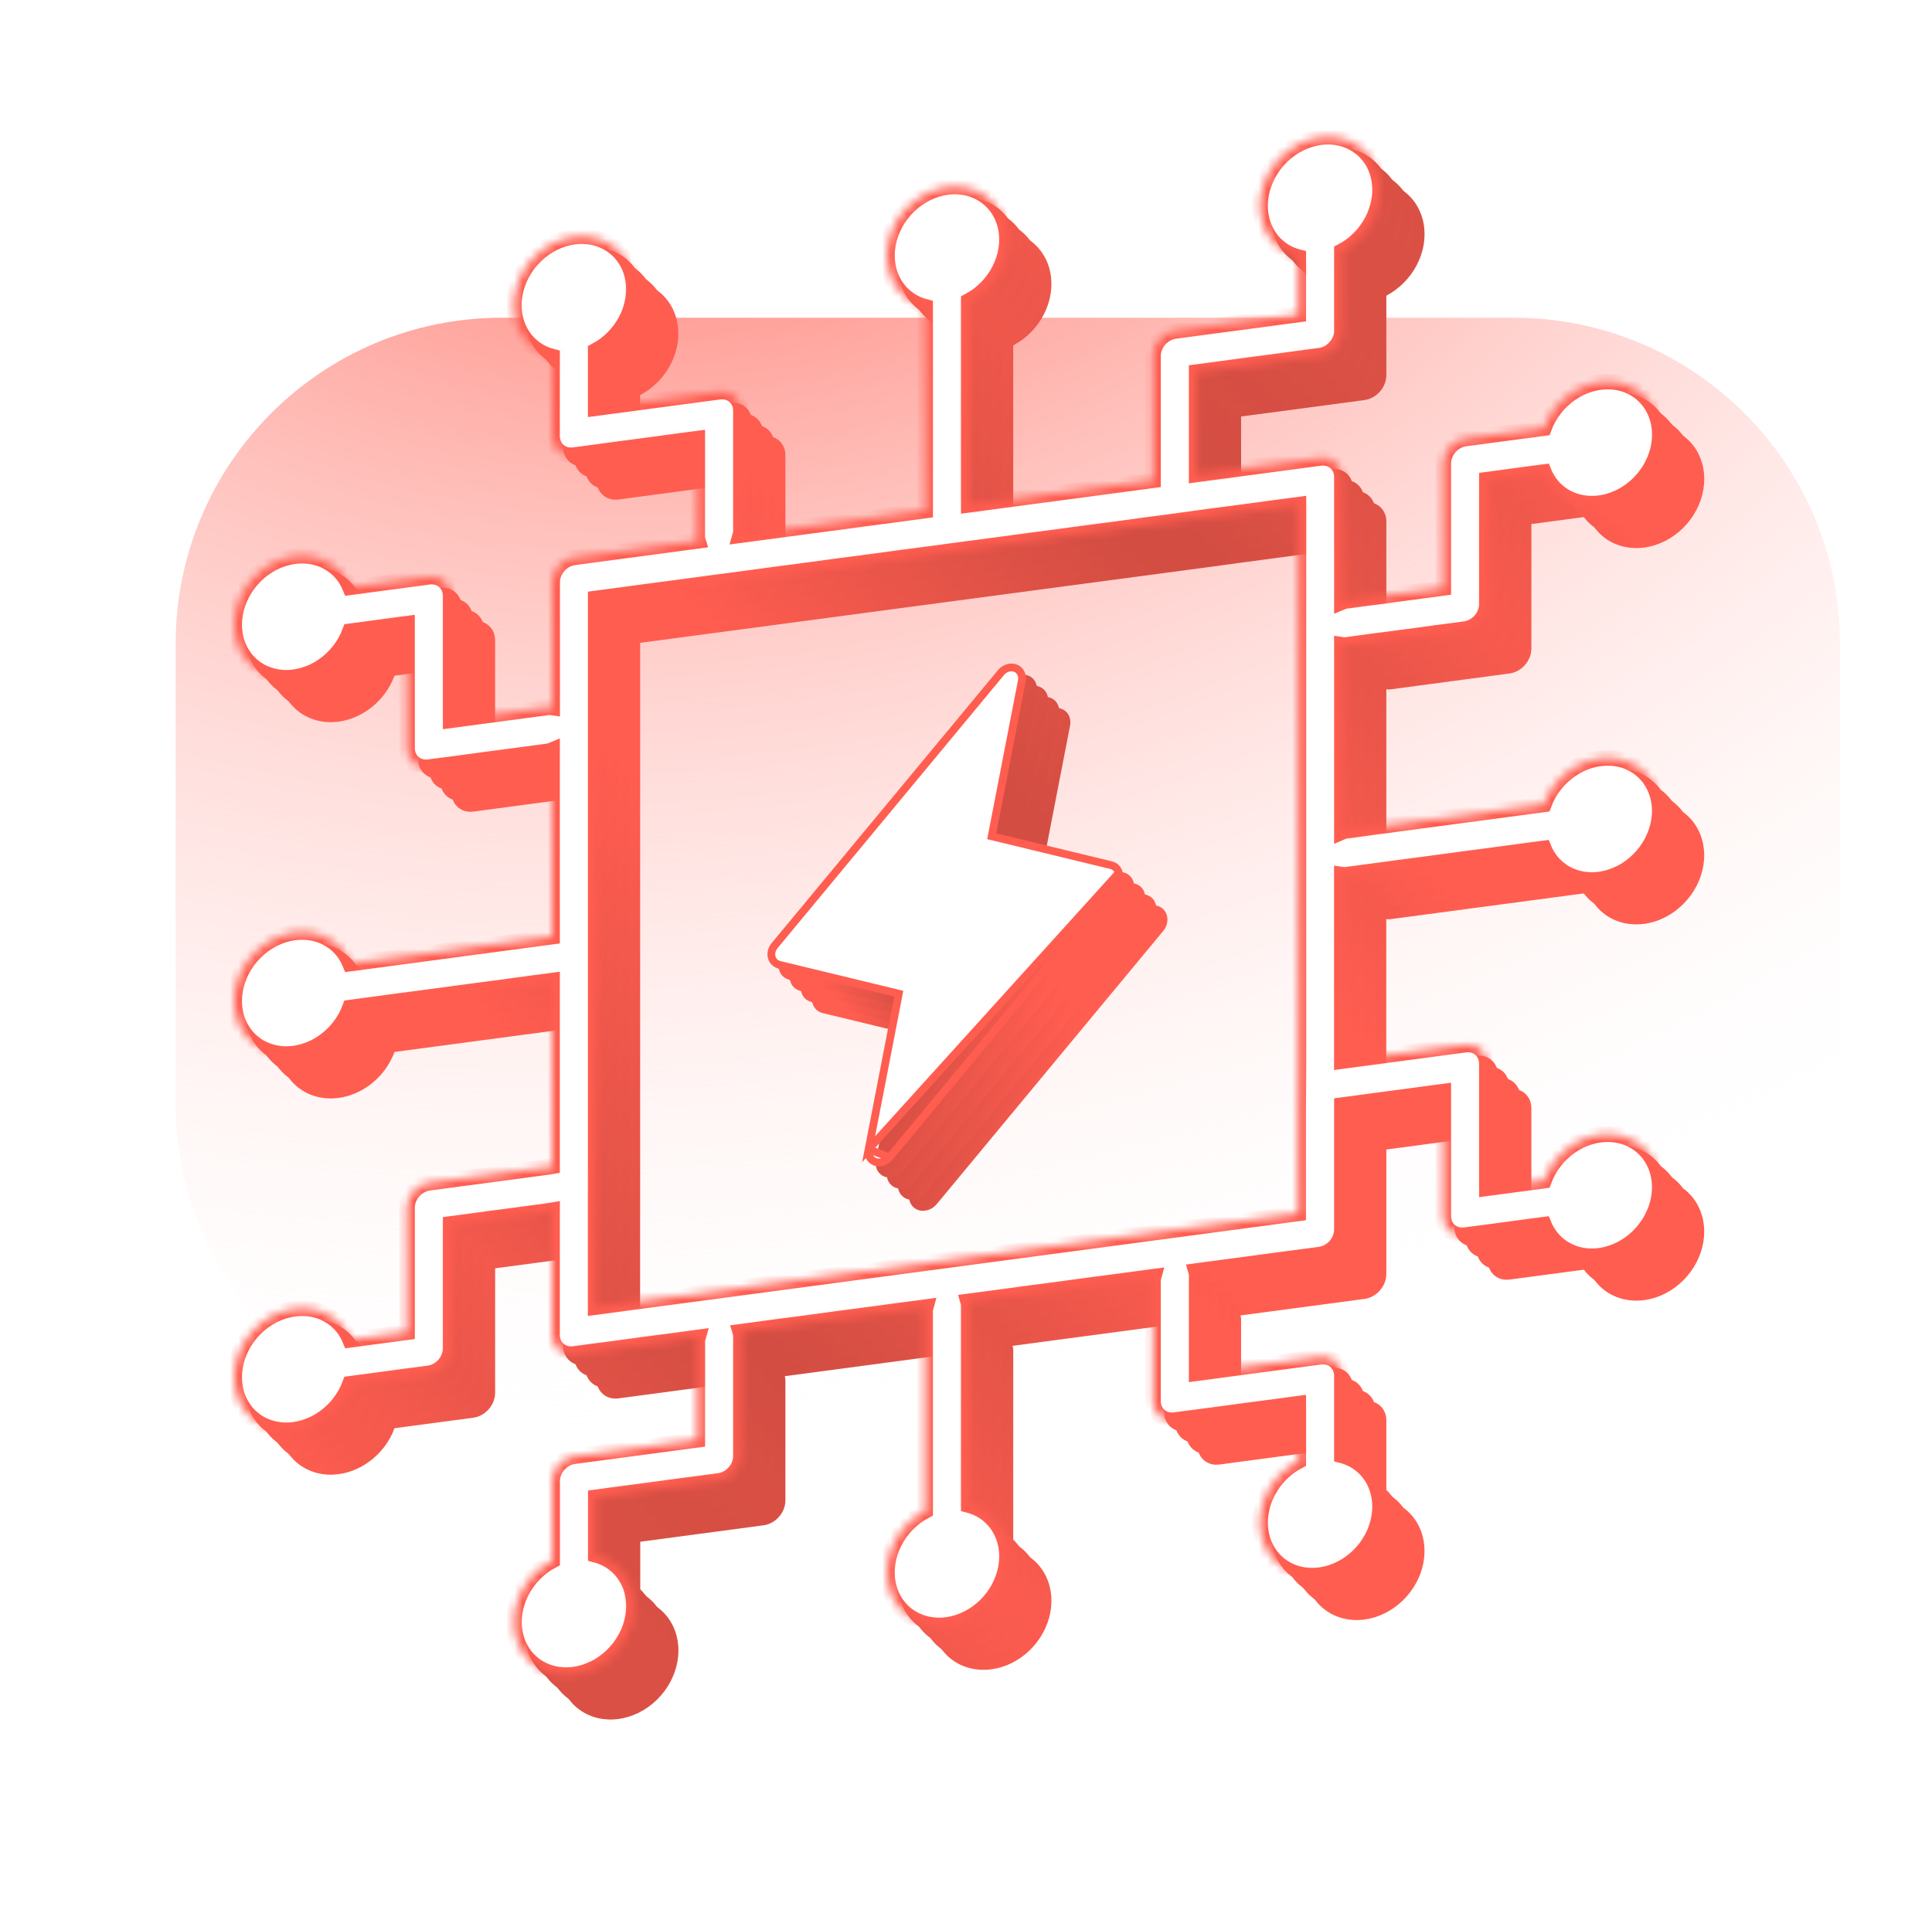
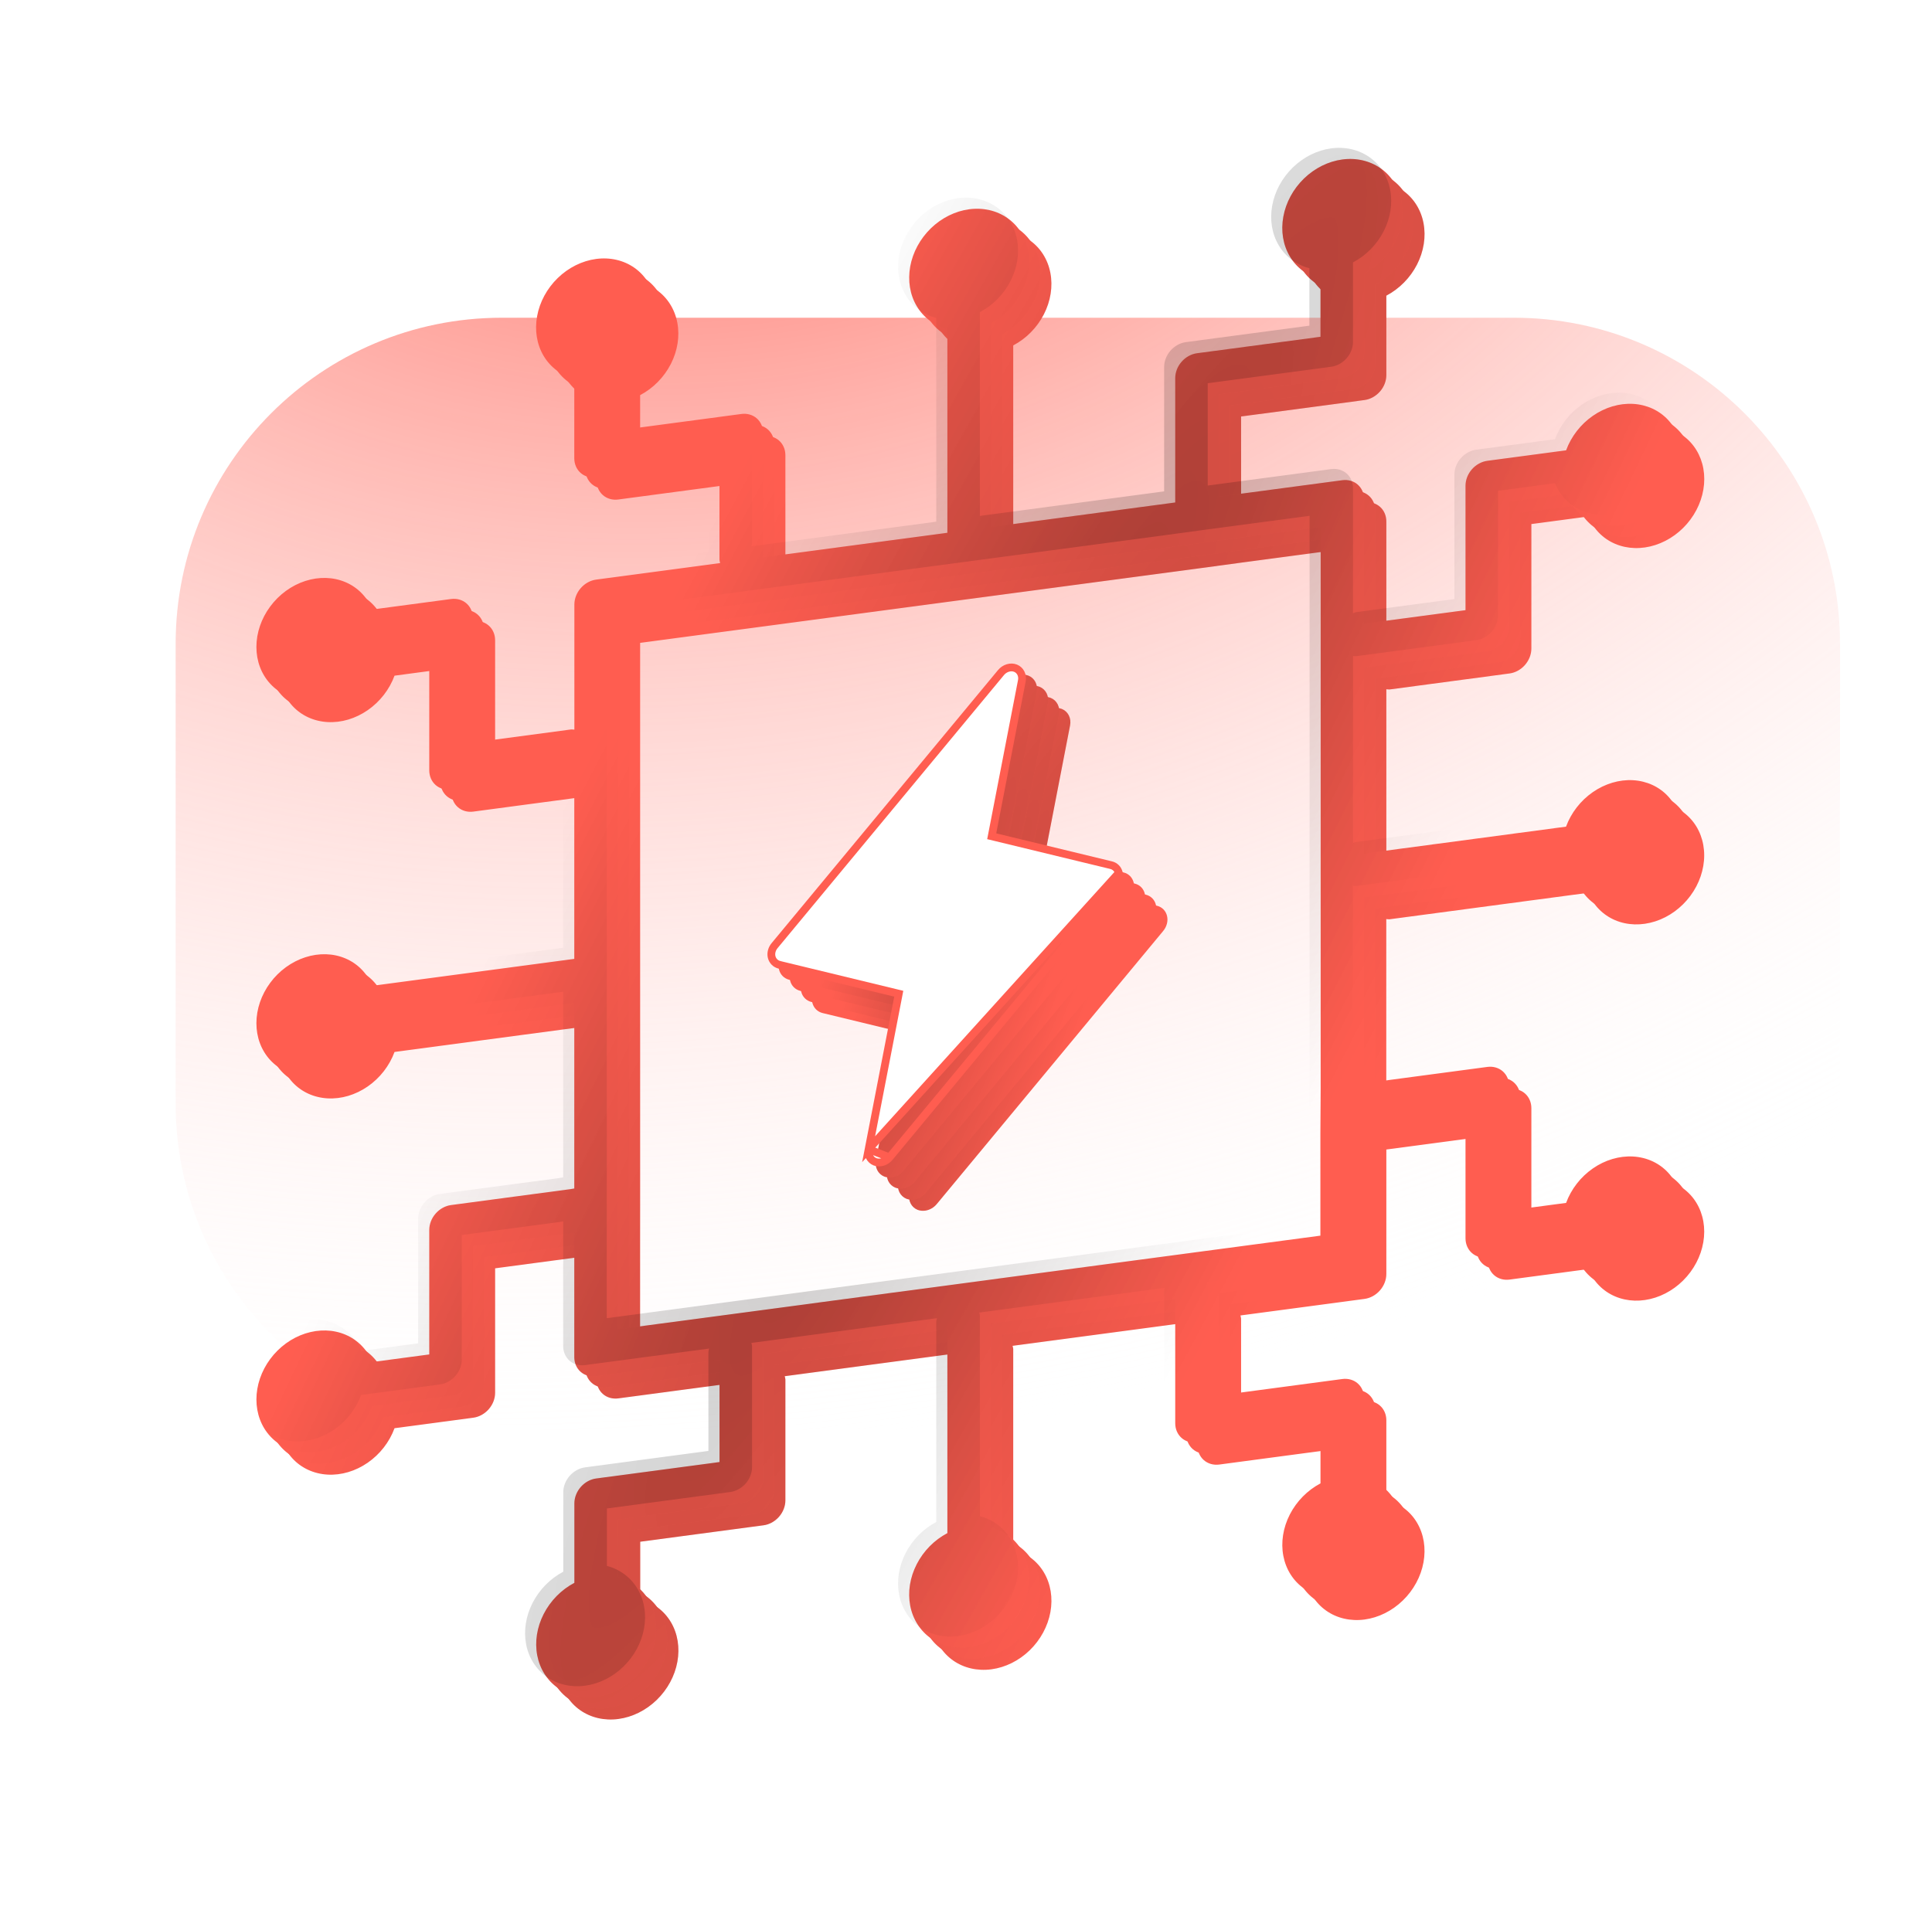
<svg xmlns="http://www.w3.org/2000/svg" width="231" height="230" viewBox="0 0 231 230" fill="none">
  <g clip-path="url(#clip0_573_6290)">
    <g filter="url(#filter0_f_573_6290)">
      <path d="M21.001 104.002V132C21.001 153.539 38.462 171 60.001 171H181.001C202.54 171 220.001 153.539 220.001 132V77C220.001 55.461 202.54 38 181.001 38H120.501H60.001C38.462 38 21.001 55.461 21.001 77V104.002Z" fill="url(#paint0_radial_573_6290)" />
    </g>
    <path fill-rule="evenodd" clip-rule="evenodd" d="M71.323 144.79V122.586L47.172 125.811C46.564 127.464 45.431 128.923 43.968 129.936C42.506 130.95 40.806 131.453 39.163 131.36C37.519 131.268 36.035 130.584 34.968 129.428C33.9 128.271 33.316 126.715 33.316 125.028C33.316 123.341 33.9 121.629 34.968 120.188C36.035 118.747 37.519 117.668 39.163 117.137C40.806 116.605 42.506 116.656 43.968 117.279C45.431 117.902 46.564 119.059 47.172 120.55L71.323 117.33V95.022C71.196 95.074 71.067 95.118 70.936 95.152L56.59 97.065C55.898 97.156 55.235 96.967 54.747 96.538C54.258 96.11 53.984 95.478 53.984 94.78V79.9L47.172 80.808C46.564 82.46 45.431 83.92 43.968 84.933C42.506 85.946 40.806 86.45 39.163 86.357C37.519 86.264 36.035 85.58 34.968 84.424C33.9 83.268 33.316 81.712 33.316 80.025C33.316 78.337 33.9 76.625 34.968 75.184C36.035 73.743 37.519 72.664 39.163 72.133C40.806 71.602 42.506 71.652 43.968 72.276C45.431 72.899 46.564 74.056 47.172 75.546L56.59 74.291C57.282 74.198 57.945 74.387 58.435 74.816C58.924 75.244 59.199 75.877 59.199 76.575V91.455L70.948 89.889C71.078 89.888 71.207 89.897 71.334 89.916V74.948C71.334 74.603 71.401 74.252 71.532 73.915C71.663 73.578 71.855 73.263 72.097 72.986C72.339 72.709 72.626 72.477 72.942 72.302C73.259 72.128 73.598 72.014 73.94 71.969L88.763 69.993C88.725 69.87 88.698 69.743 88.682 69.613V57.772L73.94 59.737C73.597 59.785 73.257 59.763 72.939 59.674C72.621 59.584 72.333 59.429 72.089 59.217C71.846 59.005 71.653 58.74 71.522 58.437C71.39 58.135 71.323 57.801 71.323 57.454V47.953C69.764 47.547 68.467 46.577 67.656 45.209C66.844 43.841 66.569 42.162 66.878 40.462C67.188 38.762 68.062 37.148 69.349 35.899C70.637 34.65 72.258 33.844 73.931 33.621C75.604 33.398 77.224 33.771 78.512 34.677C79.8 35.583 80.674 36.964 80.983 38.582C81.292 40.199 81.017 41.952 80.206 43.536C79.394 45.12 78.097 46.436 76.538 47.258V54.13L91.297 52.162C91.639 52.116 91.978 52.138 92.295 52.228C92.611 52.318 92.899 52.473 93.141 52.685C93.384 52.897 93.576 53.161 93.707 53.463C93.838 53.764 93.906 54.098 93.906 54.443V68.917C93.89 69.051 93.863 69.185 93.825 69.318L115.932 66.37V42.005C114.374 41.599 113.077 40.629 112.266 39.262C111.455 37.895 111.181 36.216 111.49 34.517C111.799 32.818 112.673 31.204 113.96 29.956C115.247 28.707 116.867 27.902 118.539 27.679C120.212 27.456 121.831 27.829 123.119 28.735C124.406 29.64 125.28 31.02 125.589 32.637C125.898 34.254 125.624 36.006 124.813 37.589C124.001 39.173 122.705 40.489 121.147 41.31V65.683L143.176 62.746V47.874C143.176 47.176 143.451 46.471 143.939 45.913C144.428 45.355 145.091 44.989 145.782 44.897L160.543 42.929V36.057C158.985 35.651 157.687 34.681 156.876 33.313C156.064 31.945 155.789 30.266 156.098 28.566C156.408 26.866 157.282 25.252 158.57 24.003C159.857 22.754 161.478 21.948 163.151 21.725C164.824 21.502 166.444 21.875 167.732 22.781C169.02 23.687 169.894 25.068 170.203 26.686C170.513 28.303 170.238 30.055 169.426 31.64C168.614 33.224 167.317 34.54 165.758 35.361V44.863C165.758 45.561 165.484 46.267 164.994 46.826C164.505 47.385 163.841 47.751 163.149 47.843L148.391 49.81V62.05L163.149 60.083C163.841 59.99 164.505 60.179 164.994 60.608C165.484 61.036 165.758 61.669 165.758 62.367V77.318C165.884 77.265 166.013 77.221 166.142 77.188L177.883 75.623V60.75C177.882 60.404 177.948 60.052 178.079 59.714C178.21 59.377 178.402 59.06 178.644 58.782C178.886 58.505 179.174 58.272 179.491 58.097C179.808 57.922 180.148 57.808 180.492 57.762L189.91 56.506C190.518 54.853 191.651 53.393 193.114 52.379C194.577 51.365 196.278 50.861 197.922 50.954C199.566 51.047 201.051 51.73 202.119 52.887C203.187 54.044 203.771 55.601 203.771 57.289C203.771 58.977 203.187 60.689 202.119 62.131C201.051 63.572 199.566 64.652 197.922 65.183C196.278 65.715 194.577 65.664 193.114 65.04C191.651 64.417 190.518 63.259 189.91 61.768L183.098 62.676V77.565C183.098 78.262 182.823 78.968 182.335 79.527C181.846 80.085 181.183 80.451 180.492 80.544L166.142 82.458C166.013 82.459 165.884 82.45 165.758 82.43V104.811C165.884 104.757 166.012 104.714 166.142 104.682L189.901 101.514C190.509 99.86 191.643 98.4 193.106 97.386C194.569 96.373 196.269 95.868 197.914 95.961C199.558 96.054 201.042 96.738 202.11 97.895C203.178 99.051 203.763 100.608 203.763 102.296C203.763 103.984 203.178 105.697 202.11 107.138C201.042 108.58 199.558 109.66 197.914 110.191C196.269 110.722 194.569 110.672 193.106 110.048C191.643 109.424 190.509 108.266 189.901 106.775L166.134 109.944C166.004 109.945 165.876 109.936 165.75 109.917V132.216L180.492 130.251C181.183 130.159 181.846 130.347 182.335 130.775C182.823 131.203 183.098 131.835 183.098 132.533V147.422L189.91 146.513C190.518 144.861 191.651 143.402 193.114 142.389C194.576 141.376 196.276 140.873 197.919 140.966C199.562 141.059 201.046 141.742 202.113 142.899C203.181 144.055 203.765 145.611 203.765 147.298C203.765 148.985 203.181 150.697 202.113 152.138C201.046 153.579 199.562 154.658 197.919 155.189C196.276 155.721 194.576 155.67 193.114 155.047C191.651 154.424 190.518 153.268 189.91 151.777L180.492 153.033C179.8 153.125 179.136 152.937 178.647 152.508C178.158 152.08 177.883 151.447 177.883 150.749V135.86L165.758 137.477V152.366C165.758 153.064 165.484 153.77 164.994 154.329C164.505 154.887 163.841 155.253 163.149 155.345L148.313 157.324C148.349 157.447 148.375 157.573 148.391 157.703V169.545L163.149 167.577C163.841 167.485 164.504 167.673 164.993 168.101C165.483 168.529 165.758 169.161 165.758 169.858V179.363C167.316 179.768 168.613 180.738 169.424 182.106C170.235 183.473 170.51 185.151 170.2 186.85C169.891 188.55 169.017 190.163 167.73 191.412C166.443 192.66 164.823 193.466 163.151 193.689C161.479 193.912 159.859 193.538 158.572 192.633C157.284 191.728 156.411 190.347 156.101 188.73C155.792 187.114 156.067 185.362 156.878 183.778C157.689 182.195 158.985 180.879 160.543 180.058V173.186L145.782 175.154C145.091 175.245 144.428 175.056 143.939 174.628C143.45 174.2 143.176 173.567 143.176 172.869V158.399C143.192 158.265 143.218 158.131 143.254 157.998L121.069 160.956C121.106 161.079 121.133 161.206 121.147 161.336V185.311C122.706 185.716 124.003 186.687 124.815 188.055C125.626 189.422 125.901 191.101 125.592 192.801C125.282 194.501 124.408 196.115 123.121 197.365C121.833 198.614 120.212 199.42 118.539 199.643C116.866 199.866 115.246 199.492 113.958 198.586C112.67 197.681 111.796 196.299 111.487 194.682C111.178 193.064 111.453 191.312 112.264 189.728C113.076 188.144 114.373 186.827 115.932 186.006V162.031C115.948 161.897 115.974 161.763 116.01 161.631L93.825 164.589C93.863 164.711 93.89 164.838 93.906 164.968V179.439C93.906 180.137 93.631 180.843 93.141 181.402C92.652 181.961 91.989 182.327 91.297 182.419L76.549 184.385V191.257C78.107 191.663 79.404 192.633 80.215 194C81.026 195.367 81.301 197.046 80.991 198.745C80.682 200.444 79.808 202.058 78.521 203.306C77.234 204.555 75.614 205.36 73.942 205.583C72.269 205.806 70.65 205.433 69.362 204.527C68.075 203.622 67.201 202.242 66.892 200.625C66.583 199.008 66.858 197.257 67.669 195.673C68.48 194.089 69.776 192.773 71.334 191.952V182.448C71.334 182.103 71.402 181.752 71.533 181.416C71.664 181.079 71.856 180.764 72.097 180.487C72.34 180.211 72.627 179.979 72.943 179.805C73.259 179.63 73.598 179.517 73.94 179.472L88.688 177.505V165.664C88.703 165.53 88.73 165.395 88.768 165.263L73.929 167.241C73.587 167.287 73.248 167.264 72.931 167.174C72.615 167.084 72.328 166.928 72.085 166.716C71.843 166.504 71.651 166.239 71.521 165.938C71.39 165.636 71.323 165.302 71.323 164.957V150.054L70.936 150.12L59.199 151.685V166.573C59.199 167.272 58.924 167.978 58.435 168.537C57.945 169.095 57.282 169.461 56.59 169.553L47.172 170.809C46.564 172.462 45.43 173.921 43.968 174.933C42.505 175.946 40.806 176.45 39.162 176.357C37.519 176.264 36.035 175.58 34.968 174.424C33.901 173.268 33.316 171.711 33.316 170.024C33.316 168.337 33.901 166.626 34.968 165.185C36.035 163.744 37.519 162.664 39.162 162.133C40.806 161.602 42.505 161.652 43.968 162.275C45.43 162.898 46.564 164.055 47.172 165.545L53.984 164.637V149.748C53.984 149.051 54.258 148.345 54.747 147.787C55.236 147.229 55.899 146.863 56.59 146.771L70.85 144.87L71.323 144.79ZM76.538 94.405V116.629V121.89V143.915L76.533 149.185V161.63L160.532 150.43V138.173L160.566 132.908V65.669L148.413 67.289L143.184 67.998L121.155 70.935L115.94 71.63L76.538 76.884V89.135V94.405Z" fill="#FF5D50" />
    <path fill-rule="evenodd" clip-rule="evenodd" d="M71.323 144.79V122.586L47.172 125.811C46.564 127.464 45.431 128.923 43.968 129.936C42.506 130.95 40.806 131.453 39.163 131.36C37.519 131.268 36.035 130.584 34.968 129.428C33.9 128.271 33.316 126.715 33.316 125.028C33.316 123.341 33.9 121.629 34.968 120.188C36.035 118.747 37.519 117.668 39.163 117.137C40.806 116.605 42.506 116.656 43.968 117.279C45.431 117.902 46.564 119.059 47.172 120.55L71.323 117.33V95.022C71.196 95.074 71.067 95.118 70.936 95.152L56.59 97.065C55.898 97.156 55.235 96.967 54.747 96.538C54.258 96.11 53.984 95.478 53.984 94.78V79.9L47.172 80.808C46.564 82.46 45.431 83.92 43.968 84.933C42.506 85.946 40.806 86.45 39.163 86.357C37.519 86.264 36.035 85.58 34.968 84.424C33.9 83.268 33.316 81.712 33.316 80.025C33.316 78.337 33.9 76.625 34.968 75.184C36.035 73.743 37.519 72.664 39.163 72.133C40.806 71.602 42.506 71.652 43.968 72.276C45.431 72.899 46.564 74.056 47.172 75.546L56.59 74.291C57.282 74.198 57.945 74.387 58.435 74.816C58.924 75.244 59.199 75.877 59.199 76.575V91.455L70.948 89.889C71.078 89.888 71.207 89.897 71.334 89.916V74.948C71.334 74.603 71.401 74.252 71.532 73.915C71.663 73.578 71.855 73.263 72.097 72.986C72.339 72.709 72.626 72.477 72.942 72.302C73.259 72.128 73.598 72.014 73.94 71.969L88.763 69.993C88.725 69.87 88.698 69.743 88.682 69.613V57.772L73.94 59.737C73.597 59.785 73.257 59.763 72.939 59.674C72.621 59.584 72.333 59.429 72.089 59.217C71.846 59.005 71.653 58.74 71.522 58.437C71.39 58.135 71.323 57.801 71.323 57.454V47.953C69.764 47.547 68.467 46.577 67.656 45.209C66.844 43.841 66.569 42.162 66.878 40.462C67.188 38.762 68.062 37.148 69.349 35.899C70.637 34.65 72.258 33.844 73.931 33.621C75.604 33.398 77.224 33.771 78.512 34.677C79.8 35.583 80.674 36.964 80.983 38.582C81.292 40.199 81.017 41.952 80.206 43.536C79.394 45.12 78.097 46.436 76.538 47.258V54.13L91.297 52.162C91.639 52.116 91.978 52.138 92.295 52.228C92.611 52.318 92.899 52.473 93.141 52.685C93.384 52.897 93.576 53.161 93.707 53.463C93.838 53.764 93.906 54.098 93.906 54.443V68.917C93.89 69.051 93.863 69.185 93.825 69.318L115.932 66.37V42.005C114.374 41.599 113.077 40.629 112.266 39.262C111.455 37.895 111.181 36.216 111.49 34.517C111.799 32.818 112.673 31.204 113.96 29.956C115.247 28.707 116.867 27.902 118.539 27.679C120.212 27.456 121.831 27.829 123.119 28.735C124.406 29.64 125.28 31.02 125.589 32.637C125.898 34.254 125.624 36.006 124.813 37.589C124.001 39.173 122.705 40.489 121.147 41.31V65.683L143.176 62.746V47.874C143.176 47.176 143.451 46.471 143.939 45.913C144.428 45.355 145.091 44.989 145.782 44.897L160.543 42.929V36.057C158.985 35.651 157.687 34.681 156.876 33.313C156.064 31.945 155.789 30.266 156.098 28.566C156.408 26.866 157.282 25.252 158.57 24.003C159.857 22.754 161.478 21.948 163.151 21.725C164.824 21.502 166.444 21.875 167.732 22.781C169.02 23.687 169.894 25.068 170.203 26.686C170.513 28.303 170.238 30.055 169.426 31.64C168.614 33.224 167.317 34.54 165.758 35.361V44.863C165.758 45.561 165.484 46.267 164.994 46.826C164.505 47.385 163.841 47.751 163.149 47.843L148.391 49.81V62.05L163.149 60.083C163.841 59.99 164.505 60.179 164.994 60.608C165.484 61.036 165.758 61.669 165.758 62.367V77.318C165.884 77.265 166.013 77.221 166.142 77.188L177.883 75.623V60.75C177.882 60.404 177.948 60.052 178.079 59.714C178.21 59.377 178.402 59.06 178.644 58.782C178.886 58.505 179.174 58.272 179.491 58.097C179.808 57.922 180.148 57.808 180.492 57.762L189.91 56.506C190.518 54.853 191.651 53.393 193.114 52.379C194.577 51.365 196.278 50.861 197.922 50.954C199.566 51.047 201.051 51.73 202.119 52.887C203.187 54.044 203.771 55.601 203.771 57.289C203.771 58.977 203.187 60.689 202.119 62.131C201.051 63.572 199.566 64.652 197.922 65.183C196.278 65.715 194.577 65.664 193.114 65.04C191.651 64.417 190.518 63.259 189.91 61.768L183.098 62.676V77.565C183.098 78.262 182.823 78.968 182.335 79.527C181.846 80.085 181.183 80.451 180.492 80.544L166.142 82.458C166.013 82.459 165.884 82.45 165.758 82.43V104.811C165.884 104.757 166.012 104.714 166.142 104.682L189.901 101.514C190.509 99.86 191.643 98.4 193.106 97.386C194.569 96.373 196.269 95.868 197.914 95.961C199.558 96.054 201.042 96.738 202.11 97.895C203.178 99.051 203.763 100.608 203.763 102.296C203.763 103.984 203.178 105.697 202.11 107.138C201.042 108.58 199.558 109.66 197.914 110.191C196.269 110.722 194.569 110.672 193.106 110.048C191.643 109.424 190.509 108.266 189.901 106.775L166.134 109.944C166.004 109.945 165.876 109.936 165.75 109.917V132.216L180.492 130.251C181.183 130.159 181.846 130.347 182.335 130.775C182.823 131.203 183.098 131.835 183.098 132.533V147.422L189.91 146.513C190.518 144.861 191.651 143.402 193.114 142.389C194.576 141.376 196.276 140.873 197.919 140.966C199.562 141.059 201.046 141.742 202.113 142.899C203.181 144.055 203.765 145.611 203.765 147.298C203.765 148.985 203.181 150.697 202.113 152.138C201.046 153.579 199.562 154.658 197.919 155.189C196.276 155.721 194.576 155.67 193.114 155.047C191.651 154.424 190.518 153.268 189.91 151.777L180.492 153.033C179.8 153.125 179.136 152.937 178.647 152.508C178.158 152.08 177.883 151.447 177.883 150.749V135.86L165.758 137.477V152.366C165.758 153.064 165.484 153.77 164.994 154.329C164.505 154.887 163.841 155.253 163.149 155.345L148.313 157.324C148.349 157.447 148.375 157.573 148.391 157.703V169.545L163.149 167.577C163.841 167.485 164.504 167.673 164.993 168.101C165.483 168.529 165.758 169.161 165.758 169.858V179.363C167.316 179.768 168.613 180.738 169.424 182.106C170.235 183.473 170.51 185.151 170.2 186.85C169.891 188.55 169.017 190.163 167.73 191.412C166.443 192.66 164.823 193.466 163.151 193.689C161.479 193.912 159.859 193.538 158.572 192.633C157.284 191.728 156.411 190.347 156.101 188.73C155.792 187.114 156.067 185.362 156.878 183.778C157.689 182.195 158.985 180.879 160.543 180.058V173.186L145.782 175.154C145.091 175.245 144.428 175.056 143.939 174.628C143.45 174.2 143.176 173.567 143.176 172.869V158.399C143.192 158.265 143.218 158.131 143.254 157.998L121.069 160.956C121.106 161.079 121.133 161.206 121.147 161.336V185.311C122.706 185.716 124.003 186.687 124.815 188.055C125.626 189.422 125.901 191.101 125.592 192.801C125.282 194.501 124.408 196.115 123.121 197.365C121.833 198.614 120.212 199.42 118.539 199.643C116.866 199.866 115.246 199.492 113.958 198.586C112.67 197.681 111.796 196.299 111.487 194.682C111.178 193.064 111.453 191.312 112.264 189.728C113.076 188.144 114.373 186.827 115.932 186.006V162.031C115.948 161.897 115.974 161.763 116.01 161.631L93.825 164.589C93.863 164.711 93.89 164.838 93.906 164.968V179.439C93.906 180.137 93.631 180.843 93.141 181.402C92.652 181.961 91.989 182.327 91.297 182.419L76.549 184.385V191.257C78.107 191.663 79.404 192.633 80.215 194C81.026 195.367 81.301 197.046 80.991 198.745C80.682 200.444 79.808 202.058 78.521 203.306C77.234 204.555 75.614 205.36 73.942 205.583C72.269 205.806 70.65 205.433 69.362 204.527C68.075 203.622 67.201 202.242 66.892 200.625C66.583 199.008 66.858 197.257 67.669 195.673C68.48 194.089 69.776 192.773 71.334 191.952V182.448C71.334 182.103 71.402 181.752 71.533 181.416C71.664 181.079 71.856 180.764 72.097 180.487C72.34 180.211 72.627 179.979 72.943 179.805C73.259 179.63 73.598 179.517 73.94 179.472L88.688 177.505V165.664C88.703 165.53 88.73 165.395 88.768 165.263L73.929 167.241C73.587 167.287 73.248 167.264 72.931 167.174C72.615 167.084 72.328 166.928 72.085 166.716C71.843 166.504 71.651 166.239 71.521 165.938C71.39 165.636 71.323 165.302 71.323 164.957V150.054L70.936 150.12L59.199 151.685V166.573C59.199 167.272 58.924 167.978 58.435 168.537C57.945 169.095 57.282 169.461 56.59 169.553L47.172 170.809C46.564 172.462 45.43 173.921 43.968 174.933C42.505 175.946 40.806 176.45 39.162 176.357C37.519 176.264 36.035 175.58 34.968 174.424C33.901 173.268 33.316 171.711 33.316 170.024C33.316 168.337 33.901 166.626 34.968 165.185C36.035 163.744 37.519 162.664 39.162 162.133C40.806 161.602 42.505 161.652 43.968 162.275C45.43 162.898 46.564 164.055 47.172 165.545L53.984 164.637V149.748C53.984 149.051 54.258 148.345 54.747 147.787C55.236 147.229 55.899 146.863 56.59 146.771L70.85 144.87L71.323 144.79ZM76.538 94.405V116.629V121.89V143.915L76.533 149.185V161.63L160.532 150.43V138.173L160.566 132.908V65.669L148.413 67.289L143.184 67.998L121.155 70.935L115.94 71.63L76.538 76.884V89.135V94.405Z" fill="url(#paint1_radial_573_6290)" fill-opacity="0.2" />
    <path d="M139.536 109.541C139.464 109.238 139.317 108.969 139.106 108.756C138.895 108.544 138.628 108.395 138.329 108.323L124.419 104.954L127.944 86.756C128.026 86.334 127.973 85.915 127.795 85.56C127.617 85.206 127.322 84.933 126.954 84.784C126.583 84.635 126.156 84.623 125.742 84.748C125.327 84.873 124.946 85.129 124.66 85.476L97.613 118.105C97.391 118.365 97.231 118.669 97.147 118.988C97.062 119.308 97.057 119.634 97.13 119.935C97.206 120.235 97.355 120.503 97.565 120.715C97.775 120.927 98.04 121.077 98.338 121.153L112.247 124.522L108.722 142.72C108.641 143.142 108.693 143.56 108.871 143.915C109.049 144.27 109.344 144.542 109.712 144.692C109.989 144.795 110.295 144.829 110.605 144.791C110.868 144.757 111.128 144.669 111.369 144.533C111.61 144.397 111.827 144.215 112.006 143.999L139.053 111.371C139.275 111.111 139.435 110.807 139.519 110.487C139.604 110.168 139.61 109.842 139.536 109.541Z" fill="#FF5D50" />
    <path d="M139.536 109.541C139.464 109.238 139.317 108.969 139.106 108.756C138.895 108.544 138.628 108.395 138.329 108.323L124.419 104.954L127.944 86.756C128.026 86.334 127.973 85.915 127.795 85.56C127.617 85.206 127.322 84.933 126.954 84.784C126.583 84.635 126.156 84.623 125.742 84.748C125.327 84.873 124.946 85.129 124.66 85.476L97.613 118.105C97.391 118.365 97.231 118.669 97.147 118.988C97.062 119.308 97.057 119.634 97.13 119.935C97.206 120.235 97.355 120.503 97.565 120.715C97.775 120.927 98.04 121.077 98.338 121.153L112.247 124.522L108.722 142.72C108.641 143.142 108.693 143.56 108.871 143.915C109.049 144.27 109.344 144.542 109.712 144.692C109.989 144.795 110.295 144.829 110.605 144.791C110.868 144.757 111.128 144.669 111.369 144.533C111.61 144.397 111.827 144.215 112.006 143.999L139.053 111.371C139.275 111.111 139.435 110.807 139.519 110.487C139.604 110.168 139.61 109.842 139.536 109.541Z" fill="url(#paint2_radial_573_6290)" fill-opacity="0.2" />
    <path fill-rule="evenodd" clip-rule="evenodd" d="M69.993 143.468V121.263L45.842 124.489C45.234 126.142 44.1 127.601 42.638 128.614C41.176 129.628 39.476 130.131 37.832 130.038C36.189 129.945 34.705 129.262 33.637 128.106C32.57 126.949 31.986 125.393 31.986 123.706C31.986 122.019 32.57 120.307 33.637 118.866C34.705 117.425 36.189 116.346 37.832 115.814C39.476 115.283 41.176 115.334 42.638 115.957C44.1 116.58 45.234 117.737 45.842 119.228L69.993 116.008V93.7C69.866 93.752 69.737 93.796 69.606 93.83L55.26 95.743C54.568 95.834 53.905 95.645 53.416 95.216C52.928 94.788 52.653 94.156 52.653 93.458V78.578L45.842 79.486C45.234 81.138 44.1 82.598 42.638 83.611C41.176 84.624 39.476 85.128 37.832 85.035C36.189 84.942 34.705 84.258 33.637 83.102C32.57 81.946 31.986 80.39 31.986 78.703C31.986 77.015 32.57 75.303 33.637 73.862C34.705 72.421 36.189 71.342 37.832 70.811C39.476 70.28 41.176 70.33 42.638 70.954C44.1 71.577 45.234 72.734 45.842 74.224L55.26 72.969C55.951 72.876 56.615 73.065 57.104 73.494C57.594 73.922 57.868 74.555 57.868 75.253V90.133L69.617 88.567C69.748 88.566 69.877 88.575 70.004 88.594V73.626C70.004 73.281 70.071 72.93 70.201 72.593C70.332 72.256 70.524 71.94 70.766 71.664C71.008 71.387 71.296 71.155 71.612 70.98C71.928 70.806 72.268 70.692 72.61 70.647L87.432 68.671C87.394 68.548 87.367 68.421 87.352 68.291V56.45L72.61 58.415C72.267 58.462 71.926 58.441 71.609 58.352C71.291 58.262 71.002 58.107 70.759 57.895C70.516 57.683 70.323 57.418 70.191 57.115C70.06 56.813 69.992 56.479 69.993 56.132V46.631C68.434 46.225 67.137 45.255 66.325 43.887C65.514 42.519 65.239 40.84 65.548 39.14C65.857 37.44 66.731 35.826 68.019 34.577C69.307 33.328 70.927 32.522 72.6 32.299C74.273 32.076 75.894 32.449 77.182 33.355C78.469 34.261 79.344 35.642 79.653 37.26C79.962 38.877 79.687 40.63 78.876 42.214C78.064 43.798 76.767 45.114 75.208 45.935V52.807L89.966 50.84C90.309 50.794 90.648 50.816 90.965 50.906C91.281 50.996 91.569 51.151 91.811 51.363C92.053 51.575 92.246 51.839 92.377 52.141C92.508 52.442 92.575 52.776 92.575 53.121V67.595C92.56 67.729 92.533 67.863 92.495 67.996L114.601 65.048V40.683C113.044 40.277 111.747 39.307 110.936 37.94C110.125 36.573 109.85 34.894 110.159 33.195C110.469 31.496 111.343 29.882 112.63 28.634C113.917 27.385 115.537 26.58 117.209 26.357C118.881 26.134 120.501 26.507 121.788 27.413C123.076 28.318 123.949 29.698 124.259 31.315C124.568 32.932 124.293 34.684 123.482 36.267C122.671 37.851 121.375 39.167 119.817 39.988V64.361L141.846 61.424V46.552C141.846 45.854 142.12 45.149 142.609 44.591C143.098 44.032 143.761 43.667 144.452 43.575L159.213 41.607V34.735C157.654 34.329 156.357 33.359 155.545 31.991C154.734 30.623 154.459 28.944 154.768 27.244C155.077 25.544 155.952 23.93 157.239 22.681C158.527 21.432 160.147 20.626 161.821 20.403C163.494 20.18 165.114 20.553 166.402 21.459C167.69 22.365 168.564 23.746 168.873 25.364C169.182 26.981 168.907 28.733 168.096 30.318C167.284 31.902 165.987 33.218 164.428 34.039V43.541C164.428 44.239 164.153 44.945 163.664 45.504C163.175 46.063 162.511 46.428 161.819 46.521L147.061 48.488V60.728L161.819 58.761C162.511 58.668 163.175 58.857 163.664 59.286C164.153 59.714 164.428 60.347 164.428 61.045V75.996C164.554 75.943 164.682 75.899 164.812 75.866L176.552 74.3V59.428C176.551 59.082 176.618 58.73 176.749 58.392C176.879 58.055 177.071 57.738 177.314 57.46C177.556 57.183 177.844 56.95 178.161 56.775C178.478 56.599 178.818 56.486 179.161 56.44L188.579 55.184C189.187 53.531 190.321 52.071 191.784 51.057C193.247 50.043 194.947 49.539 196.592 49.632C198.236 49.725 199.72 50.408 200.788 51.565C201.856 52.722 202.441 54.279 202.441 55.967C202.441 57.654 201.856 59.367 200.788 60.809C199.72 62.25 198.236 63.33 196.592 63.861C194.947 64.393 193.247 64.342 191.784 63.718C190.321 63.095 189.187 61.937 188.579 60.446L181.768 61.354V76.243C181.768 76.94 181.493 77.646 181.004 78.205C180.516 78.763 179.853 79.129 179.161 79.222L164.812 81.135C164.682 81.137 164.554 81.127 164.428 81.108V103.489C164.554 103.435 164.682 103.392 164.812 103.359L188.571 100.192C189.179 98.538 190.312 97.078 191.775 96.064C193.238 95.05 194.939 94.546 196.583 94.639C198.227 94.732 199.712 95.416 200.78 96.573C201.848 97.729 202.433 99.286 202.433 100.974C202.433 102.662 201.848 104.375 200.78 105.816C199.712 107.258 198.227 108.338 196.583 108.869C194.939 109.4 193.238 109.349 191.775 108.726C190.312 108.102 189.179 106.944 188.571 105.453L164.804 108.622C164.674 108.623 164.546 108.614 164.42 108.595V130.894L179.161 128.929C179.853 128.837 180.516 129.025 181.004 129.453C181.493 129.881 181.768 130.513 181.768 131.211V146.099L188.579 145.191C189.188 143.539 190.321 142.08 191.783 141.067C193.246 140.054 194.946 139.55 196.589 139.644C198.232 139.737 199.716 140.42 200.783 141.577C201.851 142.733 202.435 144.289 202.435 145.976C202.435 147.663 201.851 149.375 200.783 150.816C199.716 152.257 198.232 153.336 196.589 153.867C194.946 154.398 193.246 154.348 191.783 153.725C190.321 153.102 189.188 151.946 188.579 150.455L179.161 151.711C178.469 151.803 177.806 151.614 177.317 151.186C176.827 150.758 176.552 150.125 176.552 149.427V134.538L164.428 136.155V151.043C164.428 151.742 164.153 152.448 163.664 153.006C163.175 153.565 162.511 153.931 161.819 154.023L146.983 156.002C147.019 156.124 147.045 156.251 147.061 156.381V168.223L161.819 166.255C162.511 166.163 163.174 166.351 163.663 166.779C164.152 167.207 164.427 167.839 164.428 168.536V178.04C165.986 178.446 167.283 179.416 168.094 180.784C168.905 182.151 169.179 183.829 168.87 185.528C168.561 187.228 167.687 188.841 166.4 190.09C165.113 191.338 163.493 192.144 161.821 192.367C160.148 192.59 158.528 192.216 157.241 191.311C155.954 190.405 155.08 189.025 154.771 187.408C154.462 185.791 154.736 184.04 155.547 182.456C156.358 180.873 157.655 179.557 159.213 178.736V171.864L144.452 173.832C143.76 173.923 143.097 173.734 142.609 173.306C142.12 172.877 141.846 172.245 141.846 171.547V157.077C141.861 156.943 141.887 156.809 141.924 156.676L119.739 159.634C119.776 159.757 119.802 159.884 119.817 160.014V183.989C121.375 184.394 122.673 185.365 123.484 186.732C124.296 188.1 124.571 189.779 124.261 191.479C123.952 193.179 123.078 194.793 121.79 196.043C120.503 197.292 118.882 198.098 117.209 198.321C115.536 198.544 113.916 198.17 112.628 197.264C111.34 196.358 110.466 194.977 110.157 193.36C109.847 191.742 110.122 189.99 110.934 188.406C111.745 186.822 113.043 185.505 114.601 184.684V160.709C114.617 160.575 114.643 160.441 114.679 160.309L92.495 163.267C92.533 163.389 92.56 163.516 92.575 163.646V178.117C92.575 178.815 92.3 179.521 91.811 180.08C91.322 180.639 90.658 181.004 89.966 181.097L75.219 183.063V189.935C76.777 190.341 78.073 191.311 78.885 192.678C79.696 194.045 79.97 195.724 79.661 197.423C79.352 199.122 78.478 200.736 77.191 201.984C75.903 203.233 74.284 204.038 72.612 204.261C70.939 204.484 69.319 204.111 68.032 203.205C66.745 202.3 65.871 200.92 65.562 199.303C65.253 197.686 65.527 195.934 66.338 194.351C67.149 192.767 68.446 191.451 70.004 190.63V181.126C70.004 180.781 70.071 180.43 70.202 180.094C70.333 179.757 70.525 179.442 70.767 179.165C71.009 178.889 71.296 178.657 71.613 178.483C71.929 178.308 72.268 178.195 72.61 178.15L87.357 176.183V164.342C87.373 164.207 87.4 164.073 87.438 163.941L72.599 165.919C72.257 165.965 71.917 165.942 71.601 165.852C71.285 165.762 70.997 165.606 70.755 165.394C70.513 165.182 70.321 164.917 70.19 164.616C70.059 164.314 69.992 163.98 69.993 163.635V148.732L69.606 148.797L57.868 150.362V165.251C57.868 165.949 57.594 166.656 57.104 167.214C56.615 167.773 55.951 168.139 55.26 168.231L45.842 169.487C45.233 171.14 44.1 172.598 42.638 173.611C41.175 174.624 39.475 175.128 37.832 175.035C36.189 174.942 34.705 174.258 33.638 173.102C32.57 171.945 31.986 170.389 31.986 168.702C31.986 167.015 32.57 165.304 33.638 163.863C34.705 162.422 36.189 161.342 37.832 160.811C39.475 160.28 41.175 160.33 42.638 160.953C44.1 161.576 45.233 162.733 45.842 164.223L52.653 163.315V148.426C52.653 147.728 52.928 147.023 53.417 146.465C53.905 145.907 54.568 145.541 55.26 145.449L69.52 143.548L69.993 143.468ZM75.208 93.083V115.307V120.568V142.593L75.202 147.863V160.308L159.202 149.108V136.851L159.235 131.586V64.347L147.083 65.967L141.854 66.676L119.825 69.613L114.61 70.308L75.208 75.562V87.813V93.083Z" fill="#FF5D50" />
    <path fill-rule="evenodd" clip-rule="evenodd" d="M69.993 143.468V121.263L45.842 124.489C45.234 126.142 44.1 127.601 42.638 128.614C41.176 129.628 39.476 130.131 37.832 130.038C36.189 129.945 34.705 129.262 33.637 128.106C32.57 126.949 31.986 125.393 31.986 123.706C31.986 122.019 32.57 120.307 33.637 118.866C34.705 117.425 36.189 116.346 37.832 115.814C39.476 115.283 41.176 115.334 42.638 115.957C44.1 116.58 45.234 117.737 45.842 119.228L69.993 116.008V93.7C69.866 93.752 69.737 93.796 69.606 93.83L55.26 95.743C54.568 95.834 53.905 95.645 53.416 95.216C52.928 94.788 52.653 94.156 52.653 93.458V78.578L45.842 79.486C45.234 81.138 44.1 82.598 42.638 83.611C41.176 84.624 39.476 85.128 37.832 85.035C36.189 84.942 34.705 84.258 33.637 83.102C32.57 81.946 31.986 80.39 31.986 78.703C31.986 77.015 32.57 75.303 33.637 73.862C34.705 72.421 36.189 71.342 37.832 70.811C39.476 70.28 41.176 70.33 42.638 70.954C44.1 71.577 45.234 72.734 45.842 74.224L55.26 72.969C55.951 72.876 56.615 73.065 57.104 73.494C57.594 73.922 57.868 74.555 57.868 75.253V90.133L69.617 88.567C69.748 88.566 69.877 88.575 70.004 88.594V73.626C70.004 73.281 70.071 72.93 70.201 72.593C70.332 72.256 70.524 71.94 70.766 71.664C71.008 71.387 71.296 71.155 71.612 70.98C71.928 70.806 72.268 70.692 72.61 70.647L87.432 68.671C87.394 68.548 87.367 68.421 87.352 68.291V56.45L72.61 58.415C72.267 58.462 71.926 58.441 71.609 58.352C71.291 58.262 71.002 58.107 70.759 57.895C70.516 57.683 70.323 57.418 70.191 57.115C70.06 56.813 69.992 56.479 69.993 56.132V46.631C68.434 46.225 67.137 45.255 66.325 43.887C65.514 42.519 65.239 40.84 65.548 39.14C65.857 37.44 66.731 35.826 68.019 34.577C69.307 33.328 70.927 32.522 72.6 32.299C74.273 32.076 75.894 32.449 77.182 33.355C78.469 34.261 79.344 35.642 79.653 37.26C79.962 38.877 79.687 40.63 78.876 42.214C78.064 43.798 76.767 45.114 75.208 45.935V52.807L89.966 50.84C90.309 50.794 90.648 50.816 90.965 50.906C91.281 50.996 91.569 51.151 91.811 51.363C92.053 51.575 92.246 51.839 92.377 52.141C92.508 52.442 92.575 52.776 92.575 53.121V67.595C92.56 67.729 92.533 67.863 92.495 67.996L114.601 65.048V40.683C113.044 40.277 111.747 39.307 110.936 37.94C110.125 36.573 109.85 34.894 110.159 33.195C110.469 31.496 111.343 29.882 112.63 28.634C113.917 27.385 115.537 26.58 117.209 26.357C118.881 26.134 120.501 26.507 121.788 27.413C123.076 28.318 123.949 29.698 124.259 31.315C124.568 32.932 124.293 34.684 123.482 36.267C122.671 37.851 121.375 39.167 119.817 39.988V64.361L141.846 61.424V46.552C141.846 45.854 142.12 45.149 142.609 44.591C143.098 44.032 143.761 43.667 144.452 43.575L159.213 41.607V34.735C157.654 34.329 156.357 33.359 155.545 31.991C154.734 30.623 154.459 28.944 154.768 27.244C155.077 25.544 155.952 23.93 157.239 22.681C158.527 21.432 160.147 20.626 161.821 20.403C163.494 20.18 165.114 20.553 166.402 21.459C167.69 22.365 168.564 23.746 168.873 25.364C169.182 26.981 168.907 28.733 168.096 30.318C167.284 31.902 165.987 33.218 164.428 34.039V43.541C164.428 44.239 164.153 44.945 163.664 45.504C163.175 46.063 162.511 46.428 161.819 46.521L147.061 48.488V60.728L161.819 58.761C162.511 58.668 163.175 58.857 163.664 59.286C164.153 59.714 164.428 60.347 164.428 61.045V75.996C164.554 75.943 164.682 75.899 164.812 75.866L176.552 74.3V59.428C176.551 59.082 176.618 58.73 176.749 58.392C176.879 58.055 177.071 57.738 177.314 57.46C177.556 57.183 177.844 56.95 178.161 56.775C178.478 56.599 178.818 56.486 179.161 56.44L188.579 55.184C189.187 53.531 190.321 52.071 191.784 51.057C193.247 50.043 194.947 49.539 196.592 49.632C198.236 49.725 199.72 50.408 200.788 51.565C201.856 52.722 202.441 54.279 202.441 55.967C202.441 57.654 201.856 59.367 200.788 60.809C199.72 62.25 198.236 63.33 196.592 63.861C194.947 64.393 193.247 64.342 191.784 63.718C190.321 63.095 189.187 61.937 188.579 60.446L181.768 61.354V76.243C181.768 76.94 181.493 77.646 181.004 78.205C180.516 78.763 179.853 79.129 179.161 79.222L164.812 81.135C164.682 81.137 164.554 81.127 164.428 81.108V103.489C164.554 103.435 164.682 103.392 164.812 103.359L188.571 100.192C189.179 98.538 190.312 97.078 191.775 96.064C193.238 95.05 194.939 94.546 196.583 94.639C198.227 94.732 199.712 95.416 200.78 96.573C201.848 97.729 202.433 99.286 202.433 100.974C202.433 102.662 201.848 104.375 200.78 105.816C199.712 107.258 198.227 108.338 196.583 108.869C194.939 109.4 193.238 109.349 191.775 108.726C190.312 108.102 189.179 106.944 188.571 105.453L164.804 108.622C164.674 108.623 164.546 108.614 164.42 108.595V130.894L179.161 128.929C179.853 128.837 180.516 129.025 181.004 129.453C181.493 129.881 181.768 130.513 181.768 131.211V146.099L188.579 145.191C189.188 143.539 190.321 142.08 191.783 141.067C193.246 140.054 194.946 139.55 196.589 139.644C198.232 139.737 199.716 140.42 200.783 141.577C201.851 142.733 202.435 144.289 202.435 145.976C202.435 147.663 201.851 149.375 200.783 150.816C199.716 152.257 198.232 153.336 196.589 153.867C194.946 154.398 193.246 154.348 191.783 153.725C190.321 153.102 189.188 151.946 188.579 150.455L179.161 151.711C178.469 151.803 177.806 151.614 177.317 151.186C176.827 150.758 176.552 150.125 176.552 149.427V134.538L164.428 136.155V151.043C164.428 151.742 164.153 152.448 163.664 153.006C163.175 153.565 162.511 153.931 161.819 154.023L146.983 156.002C147.019 156.124 147.045 156.251 147.061 156.381V168.223L161.819 166.255C162.511 166.163 163.174 166.351 163.663 166.779C164.152 167.207 164.427 167.839 164.428 168.536V178.04C165.986 178.446 167.283 179.416 168.094 180.784C168.905 182.151 169.179 183.829 168.87 185.528C168.561 187.228 167.687 188.841 166.4 190.09C165.113 191.338 163.493 192.144 161.821 192.367C160.148 192.59 158.528 192.216 157.241 191.311C155.954 190.405 155.08 189.025 154.771 187.408C154.462 185.791 154.736 184.04 155.547 182.456C156.358 180.873 157.655 179.557 159.213 178.736V171.864L144.452 173.832C143.76 173.923 143.097 173.734 142.609 173.306C142.12 172.877 141.846 172.245 141.846 171.547V157.077C141.861 156.943 141.887 156.809 141.924 156.676L119.739 159.634C119.776 159.757 119.802 159.884 119.817 160.014V183.989C121.375 184.394 122.673 185.365 123.484 186.732C124.296 188.1 124.571 189.779 124.261 191.479C123.952 193.179 123.078 194.793 121.79 196.043C120.503 197.292 118.882 198.098 117.209 198.321C115.536 198.544 113.916 198.17 112.628 197.264C111.34 196.358 110.466 194.977 110.157 193.36C109.847 191.742 110.122 189.99 110.934 188.406C111.745 186.822 113.043 185.505 114.601 184.684V160.709C114.617 160.575 114.643 160.441 114.679 160.309L92.495 163.267C92.533 163.389 92.56 163.516 92.575 163.646V178.117C92.575 178.815 92.3 179.521 91.811 180.08C91.322 180.639 90.658 181.004 89.966 181.097L75.219 183.063V189.935C76.777 190.341 78.073 191.311 78.885 192.678C79.696 194.045 79.97 195.724 79.661 197.423C79.352 199.122 78.478 200.736 77.191 201.984C75.903 203.233 74.284 204.038 72.612 204.261C70.939 204.484 69.319 204.111 68.032 203.205C66.745 202.3 65.871 200.92 65.562 199.303C65.253 197.686 65.527 195.934 66.338 194.351C67.149 192.767 68.446 191.451 70.004 190.63V181.126C70.004 180.781 70.071 180.43 70.202 180.094C70.333 179.757 70.525 179.442 70.767 179.165C71.009 178.889 71.296 178.657 71.613 178.483C71.929 178.308 72.268 178.195 72.61 178.15L87.357 176.183V164.342C87.373 164.207 87.4 164.073 87.438 163.941L72.599 165.919C72.257 165.965 71.917 165.942 71.601 165.852C71.285 165.762 70.997 165.606 70.755 165.394C70.513 165.182 70.321 164.917 70.19 164.616C70.059 164.314 69.992 163.98 69.993 163.635V148.732L69.606 148.797L57.868 150.362V165.251C57.868 165.949 57.594 166.656 57.104 167.214C56.615 167.773 55.951 168.139 55.26 168.231L45.842 169.487C45.233 171.14 44.1 172.598 42.638 173.611C41.175 174.624 39.475 175.128 37.832 175.035C36.189 174.942 34.705 174.258 33.638 173.102C32.57 171.945 31.986 170.389 31.986 168.702C31.986 167.015 32.57 165.304 33.638 163.863C34.705 162.422 36.189 161.342 37.832 160.811C39.475 160.28 41.175 160.33 42.638 160.953C44.1 161.576 45.233 162.733 45.842 164.223L52.653 163.315V148.426C52.653 147.728 52.928 147.023 53.417 146.465C53.905 145.907 54.568 145.541 55.26 145.449L69.52 143.548L69.993 143.468ZM75.208 93.083V115.307V120.568V142.593L75.202 147.863V160.308L159.202 149.108V136.851L159.235 131.586V64.347L147.083 65.967L141.854 66.676L119.825 69.613L114.61 70.308L75.208 75.562V87.813V93.083Z" fill="url(#paint3_radial_573_6290)" fill-opacity="0.2" />
    <path d="M138.206 108.219C138.134 107.916 137.986 107.647 137.775 107.434C137.565 107.222 137.298 107.073 136.998 107.001L123.088 103.632L126.614 85.434C126.695 85.012 126.643 84.593 126.465 84.238C126.286 83.883 125.992 83.611 125.624 83.462C125.253 83.313 124.826 83.301 124.411 83.426C123.996 83.551 123.616 83.807 123.33 84.154L96.283 116.783C96.061 117.043 95.901 117.347 95.816 117.666C95.732 117.986 95.726 118.312 95.8 118.613C95.875 118.913 96.025 119.18 96.235 119.392C96.445 119.604 96.71 119.755 97.007 119.831L110.917 123.2L107.391 141.398C107.31 141.819 107.363 142.238 107.541 142.593C107.719 142.948 108.014 143.22 108.381 143.37C108.659 143.473 108.964 143.507 109.275 143.469C109.537 143.435 109.797 143.347 110.038 143.211C110.279 143.075 110.496 142.893 110.676 142.677L137.723 110.048C137.944 109.789 138.105 109.485 138.189 109.165C138.274 108.846 138.279 108.52 138.206 108.219Z" fill="#FF5D50" />
    <path d="M138.206 108.219C138.134 107.916 137.986 107.647 137.775 107.434C137.565 107.222 137.298 107.073 136.998 107.001L123.088 103.632L126.614 85.434C126.695 85.012 126.643 84.593 126.465 84.238C126.286 83.883 125.992 83.611 125.624 83.462C125.253 83.313 124.826 83.301 124.411 83.426C123.996 83.551 123.616 83.807 123.33 84.154L96.283 116.783C96.061 117.043 95.901 117.347 95.816 117.666C95.732 117.986 95.726 118.312 95.8 118.613C95.875 118.913 96.025 119.18 96.235 119.392C96.445 119.604 96.71 119.755 97.007 119.831L110.917 123.2L107.391 141.398C107.31 141.819 107.363 142.238 107.541 142.593C107.719 142.948 108.014 143.22 108.381 143.37C108.659 143.473 108.964 143.507 109.275 143.469C109.537 143.435 109.797 143.347 110.038 143.211C110.279 143.075 110.496 142.893 110.676 142.677L137.723 110.048C137.944 109.789 138.105 109.485 138.189 109.165C138.274 108.846 138.279 108.52 138.206 108.219Z" fill="url(#paint4_radial_573_6290)" fill-opacity="0.2" />
    <path fill-rule="evenodd" clip-rule="evenodd" d="M68.664 142.139V119.935L44.513 123.16C43.905 124.813 42.772 126.272 41.31 127.285C39.847 128.299 38.147 128.802 36.504 128.709C34.86 128.617 33.377 127.933 32.309 126.777C31.241 125.62 30.657 124.064 30.657 122.377C30.657 120.69 31.241 118.978 32.309 117.537C33.377 116.096 34.86 115.017 36.504 114.486C38.147 113.954 39.847 114.005 41.31 114.628C42.772 115.251 43.905 116.408 44.513 117.899L68.664 114.679V92.371C68.538 92.423 68.408 92.467 68.278 92.501L53.931 94.414C53.24 94.505 52.577 94.316 52.088 93.888C51.599 93.459 51.325 92.827 51.325 92.129V77.249L44.513 78.157C43.905 79.809 42.772 81.269 41.31 82.282C39.847 83.295 38.147 83.799 36.504 83.706C34.86 83.613 33.377 82.929 32.309 81.773C31.241 80.617 30.657 79.061 30.657 77.374C30.657 75.686 31.241 73.974 32.309 72.534C33.377 71.093 34.86 70.013 36.504 69.482C38.147 68.951 39.847 69.001 41.31 69.625C42.772 70.248 43.905 71.405 44.513 72.895L53.931 71.64C54.623 71.547 55.287 71.736 55.776 72.165C56.265 72.593 56.54 73.226 56.54 73.924V88.804L68.289 87.238C68.419 87.237 68.549 87.246 68.675 87.265V72.297C68.675 71.952 68.742 71.601 68.873 71.264C69.004 70.927 69.196 70.612 69.438 70.335C69.68 70.058 69.967 69.826 70.284 69.651C70.6 69.477 70.939 69.364 71.282 69.318L86.104 67.342C86.066 67.219 86.039 67.092 86.023 66.962V55.121L71.282 57.086C70.938 57.133 70.598 57.112 70.28 57.023C69.963 56.933 69.674 56.778 69.431 56.566C69.187 56.354 68.995 56.089 68.863 55.786C68.731 55.484 68.664 55.15 68.664 54.803V45.302C67.106 44.896 65.808 43.926 64.997 42.558C64.185 41.19 63.91 39.511 64.22 37.811C64.529 36.111 65.403 34.497 66.691 33.248C67.978 31.999 69.599 31.193 71.272 30.97C72.945 30.747 74.566 31.12 75.853 32.026C77.141 32.932 78.015 34.313 78.324 35.931C78.634 37.548 78.359 39.301 77.547 40.885C76.736 42.469 75.438 43.785 73.88 44.606V51.478L88.638 49.511C88.98 49.465 89.32 49.487 89.636 49.577C89.953 49.667 90.24 49.822 90.483 50.034C90.725 50.246 90.917 50.51 91.048 50.812C91.179 51.114 91.247 51.447 91.247 51.792V66.266C91.231 66.4 91.204 66.534 91.166 66.667L113.273 63.719V39.354C111.715 38.949 110.419 37.978 109.608 36.611C108.796 35.244 108.522 33.565 108.831 31.866C109.14 30.167 110.014 28.553 111.301 27.305C112.589 26.056 114.208 25.251 115.881 25.028C117.553 24.805 119.173 25.178 120.46 26.084C121.747 26.989 122.621 28.369 122.93 29.986C123.24 31.603 122.965 33.355 122.154 34.938C121.343 36.522 120.046 37.838 118.488 38.659V63.032L140.517 60.095V45.223C140.517 44.526 140.792 43.82 141.281 43.262C141.769 42.704 142.432 42.338 143.123 42.246L157.885 40.278V33.406C156.326 33 155.029 32.03 154.217 30.662C153.405 29.294 153.13 27.615 153.44 25.915C153.749 24.215 154.623 22.601 155.911 21.352C157.199 20.103 158.819 19.297 160.492 19.074C162.165 18.851 163.786 19.224 165.073 20.13C166.361 21.036 167.235 22.417 167.545 24.035C167.854 25.652 167.579 27.404 166.767 28.989C165.956 30.573 164.658 31.889 163.1 32.711V42.212C163.1 42.91 162.825 43.616 162.336 44.175C161.846 44.734 161.183 45.099 160.491 45.192L145.732 47.16V59.4L160.491 57.432C161.183 57.34 161.846 57.528 162.336 57.957C162.825 58.385 163.1 59.018 163.1 59.716V74.667C163.226 74.614 163.354 74.57 163.484 74.537L175.224 72.972V58.099C175.223 57.753 175.29 57.401 175.42 57.063C175.551 56.726 175.743 56.409 175.985 56.131C176.228 55.854 176.516 55.621 176.833 55.446C177.15 55.27 177.49 55.157 177.833 55.111L187.251 53.855C187.859 52.202 188.992 50.742 190.455 49.728C191.918 48.714 193.619 48.21 195.263 48.303C196.907 48.396 198.392 49.08 199.46 50.236C200.528 51.393 201.113 52.95 201.113 54.638C201.113 56.326 200.528 58.038 199.46 59.48C198.392 60.922 196.907 62.001 195.263 62.532C193.619 63.064 191.918 63.013 190.455 62.389C188.992 61.766 187.859 60.608 187.251 59.117L180.439 60.025V74.914C180.439 75.611 180.165 76.317 179.676 76.876C179.187 77.434 178.525 77.8 177.833 77.893L163.484 79.807C163.354 79.808 163.226 79.799 163.1 79.779V102.16C163.225 102.106 163.354 102.063 163.484 102.031L187.243 98.863C187.851 97.209 188.984 95.749 190.447 94.735C191.91 93.722 193.611 93.217 195.255 93.31C196.899 93.403 198.384 94.087 199.452 95.244C200.52 96.4 201.104 97.957 201.104 99.645C201.104 101.333 200.52 103.046 199.452 104.487C198.384 105.929 196.899 107.009 195.255 107.54C193.611 108.071 191.91 108.021 190.447 107.397C188.984 106.773 187.851 105.615 187.243 104.124L163.475 107.293C163.346 107.294 163.217 107.285 163.091 107.266V129.565L177.833 127.6C178.524 127.508 179.187 127.696 179.676 128.124C180.165 128.552 180.439 129.184 180.439 129.882V144.771L187.251 143.862C187.859 142.21 188.992 140.751 190.455 139.738C191.917 138.725 193.617 138.222 195.26 138.315C196.904 138.408 198.387 139.091 199.455 140.248C200.522 141.404 201.106 142.96 201.106 144.647C201.106 146.334 200.522 148.046 199.455 149.487C198.387 150.928 196.904 152.007 195.26 152.538C193.617 153.07 191.917 153.019 190.455 152.396C188.992 151.773 187.859 150.617 187.251 149.126L177.833 150.382C177.141 150.474 176.478 150.286 175.988 149.857C175.499 149.429 175.224 148.796 175.224 148.098V133.209L163.1 134.826V149.715C163.1 150.413 162.825 151.119 162.336 151.678C161.846 152.236 161.183 152.602 160.491 152.694L145.655 154.673C145.691 154.796 145.717 154.922 145.732 155.052V166.894L160.491 164.926C161.182 164.834 161.845 165.022 162.335 165.45C162.824 165.878 163.099 166.51 163.1 167.207V176.712C164.658 177.117 165.954 178.087 166.765 179.455C167.576 180.822 167.851 182.5 167.542 184.199C167.232 185.899 166.359 187.512 165.071 188.761C163.784 190.009 162.164 190.815 160.492 191.038C158.82 191.261 157.2 190.887 155.913 189.982C154.626 189.077 153.752 187.696 153.443 186.079C153.133 184.463 153.408 182.711 154.219 181.127C155.03 179.544 156.327 178.228 157.885 177.407V170.535L143.123 172.503C142.432 172.594 141.769 172.405 141.28 171.977C140.792 171.549 140.517 170.916 140.517 170.218V155.748C140.533 155.614 140.559 155.48 140.595 155.347L118.41 158.305C118.448 158.428 118.474 158.555 118.488 158.685V182.66C120.047 183.065 121.344 184.036 122.156 185.404C122.967 186.771 123.242 188.45 122.933 190.15C122.624 191.85 121.75 193.464 120.462 194.714C119.174 195.963 117.554 196.769 115.881 196.992C114.208 197.215 112.587 196.841 111.299 195.935C110.012 195.03 109.138 193.648 108.828 192.031C108.519 190.413 108.794 188.661 109.606 187.077C110.417 185.493 111.714 184.176 113.273 183.355V159.38C113.289 159.246 113.315 159.112 113.351 158.98L91.166 161.938C91.204 162.06 91.231 162.187 91.247 162.317V176.788C91.247 177.486 90.972 178.192 90.483 178.751C89.993 179.31 89.33 179.676 88.638 179.768L73.891 181.734V188.606C75.449 189.012 76.745 189.982 77.556 191.349C78.367 192.716 78.642 194.395 78.333 196.094C78.023 197.793 77.15 199.407 75.862 200.655C74.575 201.904 72.955 202.709 71.283 202.932C69.611 203.155 67.991 202.782 66.704 201.876C65.417 200.971 64.543 199.591 64.234 197.974C63.924 196.357 64.199 194.606 65.01 193.022C65.821 191.438 67.118 190.122 68.675 189.301V179.797C68.675 179.452 68.743 179.101 68.874 178.765C69.005 178.428 69.197 178.113 69.439 177.836C69.681 177.56 69.968 177.328 70.284 177.154C70.601 176.979 70.939 176.866 71.282 176.821L86.029 174.854V163.013C86.044 162.879 86.071 162.744 86.11 162.612L71.271 164.59C70.928 164.636 70.589 164.613 70.273 164.523C69.956 164.433 69.669 164.277 69.427 164.065C69.185 163.853 68.993 163.588 68.862 163.287C68.731 162.985 68.664 162.651 68.664 162.306V147.403L68.278 147.469L56.54 149.034V163.922C56.54 164.621 56.265 165.327 55.776 165.886C55.287 166.444 54.623 166.81 53.931 166.902L44.513 168.158C43.905 169.811 42.772 171.27 41.309 172.282C39.847 173.295 38.147 173.799 36.504 173.706C34.86 173.613 33.377 172.929 32.309 171.773C31.242 170.617 30.658 169.06 30.658 167.373C30.658 165.686 31.242 163.975 32.309 162.534C33.377 161.093 34.86 160.013 36.504 159.482C38.147 158.951 39.847 159.001 41.309 159.624C42.772 160.247 43.905 161.404 44.513 162.894L51.325 161.986V147.097C51.325 146.4 51.599 145.694 52.088 145.136C52.577 144.578 53.24 144.212 53.931 144.12L68.192 142.219L68.664 142.139ZM73.88 91.754V113.978V119.239V141.264L73.874 146.534V158.979L157.873 147.779V135.522L157.907 130.257V63.018L145.755 64.638L140.526 65.347L118.497 68.284L113.281 68.979L73.88 74.233V86.484V91.754Z" fill="#FF5D50" />
    <path fill-rule="evenodd" clip-rule="evenodd" d="M68.664 142.139V119.935L44.513 123.16C43.905 124.813 42.772 126.272 41.31 127.285C39.847 128.299 38.147 128.802 36.504 128.709C34.86 128.617 33.377 127.933 32.309 126.777C31.241 125.62 30.657 124.064 30.657 122.377C30.657 120.69 31.241 118.978 32.309 117.537C33.377 116.096 34.86 115.017 36.504 114.486C38.147 113.954 39.847 114.005 41.31 114.628C42.772 115.251 43.905 116.408 44.513 117.899L68.664 114.679V92.371C68.538 92.423 68.408 92.467 68.278 92.501L53.931 94.414C53.24 94.505 52.577 94.316 52.088 93.888C51.599 93.459 51.325 92.827 51.325 92.129V77.249L44.513 78.157C43.905 79.809 42.772 81.269 41.31 82.282C39.847 83.295 38.147 83.799 36.504 83.706C34.86 83.613 33.377 82.929 32.309 81.773C31.241 80.617 30.657 79.061 30.657 77.374C30.657 75.686 31.241 73.974 32.309 72.534C33.377 71.093 34.86 70.013 36.504 69.482C38.147 68.951 39.847 69.001 41.31 69.625C42.772 70.248 43.905 71.405 44.513 72.895L53.931 71.64C54.623 71.547 55.287 71.736 55.776 72.165C56.265 72.593 56.54 73.226 56.54 73.924V88.804L68.289 87.238C68.419 87.237 68.549 87.246 68.675 87.265V72.297C68.675 71.952 68.742 71.601 68.873 71.264C69.004 70.927 69.196 70.612 69.438 70.335C69.68 70.058 69.967 69.826 70.284 69.651C70.6 69.477 70.939 69.364 71.282 69.318L86.104 67.342C86.066 67.219 86.039 67.092 86.023 66.962V55.121L71.282 57.086C70.938 57.133 70.598 57.112 70.28 57.023C69.963 56.933 69.674 56.778 69.431 56.566C69.187 56.354 68.995 56.089 68.863 55.786C68.731 55.484 68.664 55.15 68.664 54.803V45.302C67.106 44.896 65.808 43.926 64.997 42.558C64.185 41.19 63.91 39.511 64.22 37.811C64.529 36.111 65.403 34.497 66.691 33.248C67.978 31.999 69.599 31.193 71.272 30.97C72.945 30.747 74.566 31.12 75.853 32.026C77.141 32.932 78.015 34.313 78.324 35.931C78.634 37.548 78.359 39.301 77.547 40.885C76.736 42.469 75.438 43.785 73.88 44.606V51.478L88.638 49.511C88.98 49.465 89.32 49.487 89.636 49.577C89.953 49.667 90.24 49.822 90.483 50.034C90.725 50.246 90.917 50.51 91.048 50.812C91.179 51.114 91.247 51.447 91.247 51.792V66.266C91.231 66.4 91.204 66.534 91.166 66.667L113.273 63.719V39.354C111.715 38.949 110.419 37.978 109.608 36.611C108.796 35.244 108.522 33.565 108.831 31.866C109.14 30.167 110.014 28.553 111.301 27.305C112.589 26.056 114.208 25.251 115.881 25.028C117.553 24.805 119.173 25.178 120.46 26.084C121.747 26.989 122.621 28.369 122.93 29.986C123.24 31.603 122.965 33.355 122.154 34.938C121.343 36.522 120.046 37.838 118.488 38.659V63.032L140.517 60.095V45.223C140.517 44.526 140.792 43.82 141.281 43.262C141.769 42.704 142.432 42.338 143.123 42.246L157.885 40.278V33.406C156.326 33 155.029 32.03 154.217 30.662C153.405 29.294 153.13 27.615 153.44 25.915C153.749 24.215 154.623 22.601 155.911 21.352C157.199 20.103 158.819 19.297 160.492 19.074C162.165 18.851 163.786 19.224 165.073 20.13C166.361 21.036 167.235 22.417 167.545 24.035C167.854 25.652 167.579 27.404 166.767 28.989C165.956 30.573 164.658 31.889 163.1 32.711V42.212C163.1 42.91 162.825 43.616 162.336 44.175C161.846 44.734 161.183 45.099 160.491 45.192L145.732 47.16V59.4L160.491 57.432C161.183 57.34 161.846 57.528 162.336 57.957C162.825 58.385 163.1 59.018 163.1 59.716V74.667C163.226 74.614 163.354 74.57 163.484 74.537L175.224 72.972V58.099C175.223 57.753 175.29 57.401 175.42 57.063C175.551 56.726 175.743 56.409 175.985 56.131C176.228 55.854 176.516 55.621 176.833 55.446C177.15 55.27 177.49 55.157 177.833 55.111L187.251 53.855C187.859 52.202 188.992 50.742 190.455 49.728C191.918 48.714 193.619 48.21 195.263 48.303C196.907 48.396 198.392 49.08 199.46 50.236C200.528 51.393 201.113 52.95 201.113 54.638C201.113 56.326 200.528 58.038 199.46 59.48C198.392 60.922 196.907 62.001 195.263 62.532C193.619 63.064 191.918 63.013 190.455 62.389C188.992 61.766 187.859 60.608 187.251 59.117L180.439 60.025V74.914C180.439 75.611 180.165 76.317 179.676 76.876C179.187 77.434 178.525 77.8 177.833 77.893L163.484 79.807C163.354 79.808 163.226 79.799 163.1 79.779V102.16C163.225 102.106 163.354 102.063 163.484 102.031L187.243 98.863C187.851 97.209 188.984 95.749 190.447 94.735C191.91 93.722 193.611 93.217 195.255 93.31C196.899 93.403 198.384 94.087 199.452 95.244C200.52 96.4 201.104 97.957 201.104 99.645C201.104 101.333 200.52 103.046 199.452 104.487C198.384 105.929 196.899 107.009 195.255 107.54C193.611 108.071 191.91 108.021 190.447 107.397C188.984 106.773 187.851 105.615 187.243 104.124L163.475 107.293C163.346 107.294 163.217 107.285 163.091 107.266V129.565L177.833 127.6C178.524 127.508 179.187 127.696 179.676 128.124C180.165 128.552 180.439 129.184 180.439 129.882V144.771L187.251 143.862C187.859 142.21 188.992 140.751 190.455 139.738C191.917 138.725 193.617 138.222 195.26 138.315C196.904 138.408 198.387 139.091 199.455 140.248C200.522 141.404 201.106 142.96 201.106 144.647C201.106 146.334 200.522 148.046 199.455 149.487C198.387 150.928 196.904 152.007 195.26 152.538C193.617 153.07 191.917 153.019 190.455 152.396C188.992 151.773 187.859 150.617 187.251 149.126L177.833 150.382C177.141 150.474 176.478 150.286 175.988 149.857C175.499 149.429 175.224 148.796 175.224 148.098V133.209L163.1 134.826V149.715C163.1 150.413 162.825 151.119 162.336 151.678C161.846 152.236 161.183 152.602 160.491 152.694L145.655 154.673C145.691 154.796 145.717 154.922 145.732 155.052V166.894L160.491 164.926C161.182 164.834 161.845 165.022 162.335 165.45C162.824 165.878 163.099 166.51 163.1 167.207V176.712C164.658 177.117 165.954 178.087 166.765 179.455C167.576 180.822 167.851 182.5 167.542 184.199C167.232 185.899 166.359 187.512 165.071 188.761C163.784 190.009 162.164 190.815 160.492 191.038C158.82 191.261 157.2 190.887 155.913 189.982C154.626 189.077 153.752 187.696 153.443 186.079C153.133 184.463 153.408 182.711 154.219 181.127C155.03 179.544 156.327 178.228 157.885 177.407V170.535L143.123 172.503C142.432 172.594 141.769 172.405 141.28 171.977C140.792 171.549 140.517 170.916 140.517 170.218V155.748C140.533 155.614 140.559 155.48 140.595 155.347L118.41 158.305C118.448 158.428 118.474 158.555 118.488 158.685V182.66C120.047 183.065 121.344 184.036 122.156 185.404C122.967 186.771 123.242 188.45 122.933 190.15C122.624 191.85 121.75 193.464 120.462 194.714C119.174 195.963 117.554 196.769 115.881 196.992C114.208 197.215 112.587 196.841 111.299 195.935C110.012 195.03 109.138 193.648 108.828 192.031C108.519 190.413 108.794 188.661 109.606 187.077C110.417 185.493 111.714 184.176 113.273 183.355V159.38C113.289 159.246 113.315 159.112 113.351 158.98L91.166 161.938C91.204 162.06 91.231 162.187 91.247 162.317V176.788C91.247 177.486 90.972 178.192 90.483 178.751C89.993 179.31 89.33 179.676 88.638 179.768L73.891 181.734V188.606C75.449 189.012 76.745 189.982 77.556 191.349C78.367 192.716 78.642 194.395 78.333 196.094C78.023 197.793 77.15 199.407 75.862 200.655C74.575 201.904 72.955 202.709 71.283 202.932C69.611 203.155 67.991 202.782 66.704 201.876C65.417 200.971 64.543 199.591 64.234 197.974C63.924 196.357 64.199 194.606 65.01 193.022C65.821 191.438 67.118 190.122 68.675 189.301V179.797C68.675 179.452 68.743 179.101 68.874 178.765C69.005 178.428 69.197 178.113 69.439 177.836C69.681 177.56 69.968 177.328 70.284 177.154C70.601 176.979 70.939 176.866 71.282 176.821L86.029 174.854V163.013C86.044 162.879 86.071 162.744 86.11 162.612L71.271 164.59C70.928 164.636 70.589 164.613 70.273 164.523C69.956 164.433 69.669 164.277 69.427 164.065C69.185 163.853 68.993 163.588 68.862 163.287C68.731 162.985 68.664 162.651 68.664 162.306V147.403L68.278 147.469L56.54 149.034V163.922C56.54 164.621 56.265 165.327 55.776 165.886C55.287 166.444 54.623 166.81 53.931 166.902L44.513 168.158C43.905 169.811 42.772 171.27 41.309 172.282C39.847 173.295 38.147 173.799 36.504 173.706C34.86 173.613 33.377 172.929 32.309 171.773C31.242 170.617 30.658 169.06 30.658 167.373C30.658 165.686 31.242 163.975 32.309 162.534C33.377 161.093 34.86 160.013 36.504 159.482C38.147 158.951 39.847 159.001 41.309 159.624C42.772 160.247 43.905 161.404 44.513 162.894L51.325 161.986V147.097C51.325 146.4 51.599 145.694 52.088 145.136C52.577 144.578 53.24 144.212 53.931 144.12L68.192 142.219L68.664 142.139ZM73.88 91.754V113.978V119.239V141.264L73.874 146.534V158.979L157.873 147.779V135.522L157.907 130.257V63.018L145.755 64.638L140.526 65.347L118.497 68.284L113.281 68.979L73.88 74.233V86.484V91.754Z" fill="url(#paint5_radial_573_6290)" fill-opacity="0.2" />
    <path d="M136.877 106.89C136.806 106.587 136.658 106.318 136.447 106.105C136.236 105.893 135.969 105.744 135.67 105.672L121.76 102.303L125.286 84.105C125.367 83.683 125.314 83.264 125.136 82.909C124.958 82.555 124.663 82.282 124.296 82.133C123.924 81.984 123.498 81.972 123.083 82.097C122.668 82.222 122.288 82.478 122.001 82.825L94.954 115.454C94.733 115.714 94.572 116.018 94.488 116.337C94.404 116.657 94.398 116.983 94.471 117.284C94.547 117.584 94.696 117.852 94.906 118.064C95.117 118.276 95.382 118.426 95.679 118.502L109.589 121.871L106.063 140.069C105.982 140.491 106.034 140.909 106.212 141.264C106.391 141.619 106.685 141.891 107.053 142.041C107.33 142.144 107.636 142.178 107.947 142.14C108.209 142.106 108.469 142.018 108.71 141.882C108.951 141.746 109.168 141.564 109.347 141.348L136.394 108.72C136.616 108.46 136.776 108.156 136.861 107.836C136.945 107.517 136.951 107.191 136.877 106.89Z" fill="#FF5D50" />
    <path d="M136.877 106.89C136.806 106.587 136.658 106.318 136.447 106.105C136.236 105.893 135.969 105.744 135.67 105.672L121.76 102.303L125.286 84.105C125.367 83.683 125.314 83.264 125.136 82.909C124.958 82.555 124.663 82.282 124.296 82.133C123.924 81.984 123.498 81.972 123.083 82.097C122.668 82.222 122.288 82.478 122.001 82.825L94.954 115.454C94.733 115.714 94.572 116.018 94.488 116.337C94.404 116.657 94.398 116.983 94.471 117.284C94.547 117.584 94.696 117.852 94.906 118.064C95.117 118.276 95.382 118.426 95.679 118.502L109.589 121.871L106.063 140.069C105.982 140.491 106.034 140.909 106.212 141.264C106.391 141.619 106.685 141.891 107.053 142.041C107.33 142.144 107.636 142.178 107.947 142.14C108.209 142.106 108.469 142.018 108.71 141.882C108.951 141.746 109.168 141.564 109.347 141.348L136.394 108.72C136.616 108.46 136.776 108.156 136.861 107.836C136.945 107.517 136.951 107.191 136.877 106.89Z" fill="url(#paint6_radial_573_6290)" fill-opacity="0.2" />
-     <path fill-rule="evenodd" clip-rule="evenodd" d="M67.336 140.81V118.605L43.185 121.831C42.577 123.484 41.444 124.943 39.981 125.956C38.519 126.969 36.819 127.473 35.176 127.38C33.532 127.287 32.048 126.604 30.981 125.447C29.913 124.291 29.329 122.735 29.329 121.048C29.329 119.361 29.913 117.649 30.981 116.208C32.048 114.767 33.532 113.688 35.176 113.156C36.819 112.625 38.519 112.676 39.981 113.299C41.444 113.922 42.577 115.079 43.185 116.57L67.336 113.35V91.041C67.21 91.094 67.08 91.138 66.95 91.172L52.603 93.085C51.911 93.176 51.249 92.987 50.76 92.558C50.271 92.13 49.997 91.498 49.997 90.8V75.919L43.185 76.828C42.577 78.48 41.444 79.939 39.981 80.953C38.519 81.966 36.819 82.47 35.176 82.377C33.532 82.284 32.048 81.6 30.981 80.444C29.913 79.288 29.329 77.731 29.329 76.044C29.329 74.357 29.913 72.645 30.981 71.204C32.048 69.763 33.532 68.684 35.176 68.153C36.819 67.622 38.519 67.672 39.981 68.295C41.444 68.919 42.577 70.076 43.185 71.566L52.603 70.311C53.295 70.218 53.959 70.407 54.448 70.835C54.937 71.264 55.212 71.897 55.212 72.595V87.475L66.961 85.909C67.091 85.908 67.221 85.917 67.347 85.936V70.968C67.347 70.623 67.414 70.272 67.545 69.935C67.676 69.598 67.868 69.282 68.11 69.006C68.352 68.729 68.639 68.497 68.956 68.322C69.272 68.148 69.611 68.034 69.954 67.989L84.776 66.012C84.738 65.89 84.711 65.763 84.695 65.633V53.792L69.954 55.757C69.61 55.804 69.27 55.783 68.952 55.694C68.635 55.604 68.346 55.449 68.103 55.237C67.859 55.025 67.666 54.76 67.535 54.457C67.403 54.155 67.336 53.821 67.336 53.474V43.973C65.778 43.567 64.48 42.597 63.669 41.229C62.857 39.861 62.582 38.182 62.891 36.482C63.201 34.782 64.075 33.168 65.363 31.919C66.65 30.67 68.271 29.864 69.944 29.641C71.617 29.418 73.237 29.791 74.525 30.697C75.813 31.603 76.687 32.984 76.996 34.602C77.306 36.219 77.031 37.971 76.219 39.556C75.407 41.14 74.11 42.456 72.552 43.277V50.149L87.31 48.182C87.652 48.136 87.992 48.158 88.308 48.248C88.624 48.338 88.912 48.493 89.154 48.705C89.397 48.917 89.589 49.181 89.72 49.483C89.851 49.784 89.919 50.117 89.919 50.463V64.937C89.903 65.071 89.876 65.205 89.838 65.337L111.945 62.39V38.025C110.387 37.619 109.091 36.649 108.279 35.282C107.468 33.914 107.194 32.236 107.503 30.537C107.812 28.838 108.686 27.224 109.973 25.976C111.26 24.727 112.88 23.922 114.553 23.699C116.225 23.476 117.845 23.849 119.132 24.755C120.419 25.66 121.293 27.04 121.602 28.657C121.911 30.274 121.637 32.025 120.826 33.609C120.015 35.193 118.718 36.508 117.16 37.33V61.703L139.189 58.766V43.894C139.189 43.196 139.464 42.491 139.952 41.933C140.441 41.374 141.104 41.009 141.795 40.917L156.556 38.949V32.077C154.998 31.671 153.7 30.701 152.889 29.333C152.077 27.965 151.802 26.286 152.112 24.586C152.421 22.886 153.295 21.272 154.583 20.023C155.871 18.773 157.491 17.968 159.164 17.745C160.837 17.522 162.458 17.895 163.745 18.801C165.033 19.707 165.907 21.088 166.216 22.706C166.526 24.323 166.251 26.075 165.439 27.66C164.628 29.244 163.33 30.56 161.772 31.381V40.883C161.772 41.581 161.497 42.287 161.008 42.846C160.518 43.404 159.855 43.77 159.163 43.863L144.404 45.83V58.07L159.163 56.103C159.855 56.01 160.518 56.199 161.008 56.627C161.497 57.056 161.772 57.689 161.772 58.387V73.337C161.897 73.284 162.026 73.241 162.155 73.208L173.896 71.642V56.77C173.895 56.424 173.962 56.072 174.092 55.734C174.223 55.397 174.415 55.08 174.657 54.802C174.9 54.525 175.187 54.291 175.505 54.116C175.822 53.941 176.162 53.828 176.505 53.782L185.923 52.526C186.531 50.873 187.664 49.413 189.127 48.399C190.59 47.385 192.291 46.881 193.935 46.974C195.579 47.066 197.064 47.75 198.132 48.907C199.2 50.064 199.785 51.621 199.785 53.309C199.785 54.996 199.2 56.709 198.132 58.151C197.064 59.592 195.579 60.672 193.935 61.203C192.291 61.735 190.59 61.684 189.127 61.06C187.664 60.437 186.531 59.279 185.923 57.788L179.111 58.696V73.585C179.111 74.282 178.837 74.988 178.348 75.547C177.859 76.105 177.196 76.471 176.505 76.564L162.155 78.478C162.026 78.479 161.897 78.469 161.772 78.45V100.831C161.897 100.777 162.026 100.733 162.155 100.701L185.915 97.534C186.522 95.88 187.656 94.42 189.119 93.406C190.582 92.392 192.283 91.888 193.927 91.981C195.571 92.074 197.055 92.758 198.124 93.915C199.192 95.071 199.776 96.628 199.776 98.316C199.776 100.004 199.192 101.717 198.124 103.158C197.055 104.6 195.571 105.679 193.927 106.211C192.283 106.742 190.582 106.691 189.119 106.068C187.656 105.444 186.522 104.286 185.915 102.795L162.147 105.964C162.017 105.965 161.889 105.956 161.763 105.936V128.236L176.505 126.271C177.196 126.178 177.859 126.367 178.348 126.795C178.837 127.223 179.111 127.855 179.111 128.552V143.441L185.923 142.533C186.531 140.881 187.664 139.422 189.127 138.409C190.589 137.396 192.289 136.892 193.932 136.985C195.576 137.078 197.059 137.762 198.127 138.918C199.194 140.075 199.778 141.631 199.778 143.318C199.778 145.005 199.194 146.717 198.127 148.158C197.059 149.598 195.576 150.678 193.932 151.209C192.289 151.74 190.589 151.69 189.127 151.067C187.664 150.444 186.531 149.288 185.923 147.797L176.505 149.053C175.813 149.145 175.149 148.956 174.66 148.528C174.171 148.1 173.896 147.467 173.896 146.769V131.88L161.772 133.496V148.385C161.772 149.083 161.497 149.79 161.008 150.348C160.518 150.907 159.855 151.273 159.163 151.365L144.326 153.343C144.363 153.466 144.389 153.593 144.404 153.723V165.565L159.163 163.597C159.854 163.505 160.517 163.693 161.007 164.121C161.496 164.549 161.771 165.181 161.772 165.878V175.382C163.33 175.788 164.626 176.758 165.437 178.125C166.248 179.493 166.523 181.171 166.214 182.87C165.904 184.57 165.031 186.183 163.743 187.432C162.456 188.68 160.836 189.486 159.164 189.709C157.492 189.932 155.872 189.558 154.585 188.653C153.298 187.747 152.424 186.367 152.114 184.75C151.805 183.133 152.08 181.382 152.891 179.798C153.702 178.215 154.999 176.899 156.556 176.078V169.206L141.795 171.174C141.104 171.265 140.441 171.076 139.952 170.648C139.464 170.219 139.189 169.587 139.189 168.889V154.418C139.205 154.284 139.231 154.151 139.267 154.018L117.082 156.976C117.12 157.098 117.146 157.226 117.16 157.356V181.331C118.719 181.736 120.016 182.707 120.828 184.074C121.639 185.442 121.914 187.121 121.605 188.821C121.296 190.521 120.422 192.135 119.134 193.385C117.846 194.634 116.226 195.44 114.553 195.663C112.88 195.886 111.259 195.512 109.971 194.606C108.684 193.7 107.809 192.319 107.5 190.702C107.191 189.084 107.466 187.332 108.277 185.748C109.089 184.164 110.386 182.847 111.945 182.026V158.051C111.961 157.917 111.987 157.783 112.023 157.651L89.838 160.609C89.876 160.731 89.903 160.858 89.919 160.988V175.459C89.919 176.157 89.644 176.863 89.155 177.422C88.665 177.981 88.002 178.346 87.31 178.439L72.563 180.405V187.277C74.121 187.683 75.417 188.653 76.228 190.02C77.039 191.387 77.314 193.066 77.005 194.765C76.695 196.464 75.822 198.077 74.534 199.326C73.247 200.575 71.627 201.38 69.955 201.603C68.283 201.826 66.663 201.453 65.376 200.547C64.088 199.642 63.215 198.261 62.905 196.645C62.596 195.028 62.871 193.276 63.682 191.693C64.493 190.109 65.79 188.793 67.347 187.972V178.468C67.347 178.123 67.415 177.772 67.546 177.436C67.677 177.099 67.869 176.784 68.111 176.507C68.353 176.231 68.64 175.999 68.956 175.825C69.272 175.65 69.611 175.537 69.954 175.491L84.701 173.525V161.684C84.716 161.549 84.743 161.415 84.781 161.283L69.942 163.261C69.6 163.307 69.261 163.284 68.945 163.194C68.628 163.104 68.341 162.948 68.099 162.736C67.857 162.524 67.665 162.259 67.534 161.957C67.403 161.656 67.336 161.322 67.336 160.977V146.074L66.95 146.139L55.212 147.704V162.593C55.212 163.291 54.937 163.998 54.448 164.556C53.959 165.115 53.295 165.481 52.603 165.573L43.185 166.829C42.577 168.482 41.444 169.94 39.981 170.953C38.519 171.966 36.819 172.47 35.176 172.377C33.532 172.284 32.049 171.6 30.981 170.444C29.914 169.287 29.33 167.731 29.33 166.044C29.33 164.357 29.914 162.645 30.981 161.205C32.049 159.764 33.532 158.684 35.176 158.153C36.819 157.622 38.519 157.672 39.981 158.295C41.444 158.918 42.577 160.074 43.185 161.565L49.997 160.657V145.768C49.997 145.07 50.271 144.365 50.76 143.807C51.249 143.248 51.912 142.883 52.603 142.791L66.863 140.89L67.336 140.81ZM72.552 90.425V112.649V117.91V139.935L72.546 145.205V157.65L156.545 146.45V134.193L156.579 128.927V61.689L144.427 63.309L139.198 64.017L117.169 66.955L111.953 67.65L72.552 72.904V85.155V90.425Z" fill="#FF5D50" />
    <path fill-rule="evenodd" clip-rule="evenodd" d="M67.336 140.81V118.605L43.185 121.831C42.577 123.484 41.444 124.943 39.981 125.956C38.519 126.969 36.819 127.473 35.176 127.38C33.532 127.287 32.048 126.604 30.981 125.447C29.913 124.291 29.329 122.735 29.329 121.048C29.329 119.361 29.913 117.649 30.981 116.208C32.048 114.767 33.532 113.688 35.176 113.156C36.819 112.625 38.519 112.676 39.981 113.299C41.444 113.922 42.577 115.079 43.185 116.57L67.336 113.35V91.041C67.21 91.094 67.08 91.138 66.95 91.172L52.603 93.085C51.911 93.176 51.249 92.987 50.76 92.558C50.271 92.13 49.997 91.498 49.997 90.8V75.919L43.185 76.828C42.577 78.48 41.444 79.939 39.981 80.953C38.519 81.966 36.819 82.47 35.176 82.377C33.532 82.284 32.048 81.6 30.981 80.444C29.913 79.288 29.329 77.731 29.329 76.044C29.329 74.357 29.913 72.645 30.981 71.204C32.048 69.763 33.532 68.684 35.176 68.153C36.819 67.622 38.519 67.672 39.981 68.295C41.444 68.919 42.577 70.076 43.185 71.566L52.603 70.311C53.295 70.218 53.959 70.407 54.448 70.835C54.937 71.264 55.212 71.897 55.212 72.595V87.475L66.961 85.909C67.091 85.908 67.221 85.917 67.347 85.936V70.968C67.347 70.623 67.414 70.272 67.545 69.935C67.676 69.598 67.868 69.282 68.11 69.006C68.352 68.729 68.639 68.497 68.956 68.322C69.272 68.148 69.611 68.034 69.954 67.989L84.776 66.012C84.738 65.89 84.711 65.763 84.695 65.633V53.792L69.954 55.757C69.61 55.804 69.27 55.783 68.952 55.694C68.635 55.604 68.346 55.449 68.103 55.237C67.859 55.025 67.666 54.76 67.535 54.457C67.403 54.155 67.336 53.821 67.336 53.474V43.973C65.778 43.567 64.48 42.597 63.669 41.229C62.857 39.861 62.582 38.182 62.891 36.482C63.201 34.782 64.075 33.168 65.363 31.919C66.65 30.67 68.271 29.864 69.944 29.641C71.617 29.418 73.237 29.791 74.525 30.697C75.813 31.603 76.687 32.984 76.996 34.602C77.306 36.219 77.031 37.971 76.219 39.556C75.407 41.14 74.11 42.456 72.552 43.277V50.149L87.31 48.182C87.652 48.136 87.992 48.158 88.308 48.248C88.624 48.338 88.912 48.493 89.154 48.705C89.397 48.917 89.589 49.181 89.72 49.483C89.851 49.784 89.919 50.117 89.919 50.463V64.937C89.903 65.071 89.876 65.205 89.838 65.337L111.945 62.39V38.025C110.387 37.619 109.091 36.649 108.279 35.282C107.468 33.914 107.194 32.236 107.503 30.537C107.812 28.838 108.686 27.224 109.973 25.976C111.26 24.727 112.88 23.922 114.553 23.699C116.225 23.476 117.845 23.849 119.132 24.755C120.419 25.66 121.293 27.04 121.602 28.657C121.911 30.274 121.637 32.025 120.826 33.609C120.015 35.193 118.718 36.508 117.16 37.33V61.703L139.189 58.766V43.894C139.189 43.196 139.464 42.491 139.952 41.933C140.441 41.374 141.104 41.009 141.795 40.917L156.556 38.949V32.077C154.998 31.671 153.7 30.701 152.889 29.333C152.077 27.965 151.802 26.286 152.112 24.586C152.421 22.886 153.295 21.272 154.583 20.023C155.871 18.773 157.491 17.968 159.164 17.745C160.837 17.522 162.458 17.895 163.745 18.801C165.033 19.707 165.907 21.088 166.216 22.706C166.526 24.323 166.251 26.075 165.439 27.66C164.628 29.244 163.33 30.56 161.772 31.381V40.883C161.772 41.581 161.497 42.287 161.008 42.846C160.518 43.404 159.855 43.77 159.163 43.863L144.404 45.83V58.07L159.163 56.103C159.855 56.01 160.518 56.199 161.008 56.627C161.497 57.056 161.772 57.689 161.772 58.387V73.337C161.897 73.284 162.026 73.241 162.155 73.208L173.896 71.642V56.77C173.895 56.424 173.962 56.072 174.092 55.734C174.223 55.397 174.415 55.08 174.657 54.802C174.9 54.525 175.187 54.291 175.505 54.116C175.822 53.941 176.162 53.828 176.505 53.782L185.923 52.526C186.531 50.873 187.664 49.413 189.127 48.399C190.59 47.385 192.291 46.881 193.935 46.974C195.579 47.066 197.064 47.75 198.132 48.907C199.2 50.064 199.785 51.621 199.785 53.309C199.785 54.996 199.2 56.709 198.132 58.151C197.064 59.592 195.579 60.672 193.935 61.203C192.291 61.735 190.59 61.684 189.127 61.06C187.664 60.437 186.531 59.279 185.923 57.788L179.111 58.696V73.585C179.111 74.282 178.837 74.988 178.348 75.547C177.859 76.105 177.196 76.471 176.505 76.564L162.155 78.478C162.026 78.479 161.897 78.469 161.772 78.45V100.831C161.897 100.777 162.026 100.733 162.155 100.701L185.915 97.534C186.522 95.88 187.656 94.42 189.119 93.406C190.582 92.392 192.283 91.888 193.927 91.981C195.571 92.074 197.055 92.758 198.124 93.915C199.192 95.071 199.776 96.628 199.776 98.316C199.776 100.004 199.192 101.717 198.124 103.158C197.055 104.6 195.571 105.679 193.927 106.211C192.283 106.742 190.582 106.691 189.119 106.068C187.656 105.444 186.522 104.286 185.915 102.795L162.147 105.964C162.017 105.965 161.889 105.956 161.763 105.936V128.236L176.505 126.271C177.196 126.178 177.859 126.367 178.348 126.795C178.837 127.223 179.111 127.855 179.111 128.552V143.441L185.923 142.533C186.531 140.881 187.664 139.422 189.127 138.409C190.589 137.396 192.289 136.892 193.932 136.985C195.576 137.078 197.059 137.762 198.127 138.918C199.194 140.075 199.778 141.631 199.778 143.318C199.778 145.005 199.194 146.717 198.127 148.158C197.059 149.598 195.576 150.678 193.932 151.209C192.289 151.74 190.589 151.69 189.127 151.067C187.664 150.444 186.531 149.288 185.923 147.797L176.505 149.053C175.813 149.145 175.149 148.956 174.66 148.528C174.171 148.1 173.896 147.467 173.896 146.769V131.88L161.772 133.496V148.385C161.772 149.083 161.497 149.79 161.008 150.348C160.518 150.907 159.855 151.273 159.163 151.365L144.326 153.343C144.363 153.466 144.389 153.593 144.404 153.723V165.565L159.163 163.597C159.854 163.505 160.517 163.693 161.007 164.121C161.496 164.549 161.771 165.181 161.772 165.878V175.382C163.33 175.788 164.626 176.758 165.437 178.125C166.248 179.493 166.523 181.171 166.214 182.87C165.904 184.57 165.031 186.183 163.743 187.432C162.456 188.68 160.836 189.486 159.164 189.709C157.492 189.932 155.872 189.558 154.585 188.653C153.298 187.747 152.424 186.367 152.114 184.75C151.805 183.133 152.08 181.382 152.891 179.798C153.702 178.215 154.999 176.899 156.556 176.078V169.206L141.795 171.174C141.104 171.265 140.441 171.076 139.952 170.648C139.464 170.219 139.189 169.587 139.189 168.889V154.418C139.205 154.284 139.231 154.151 139.267 154.018L117.082 156.976C117.12 157.098 117.146 157.226 117.16 157.356V181.331C118.719 181.736 120.016 182.707 120.828 184.074C121.639 185.442 121.914 187.121 121.605 188.821C121.296 190.521 120.422 192.135 119.134 193.385C117.846 194.634 116.226 195.44 114.553 195.663C112.88 195.886 111.259 195.512 109.971 194.606C108.684 193.7 107.809 192.319 107.5 190.702C107.191 189.084 107.466 187.332 108.277 185.748C109.089 184.164 110.386 182.847 111.945 182.026V158.051C111.961 157.917 111.987 157.783 112.023 157.651L89.838 160.609C89.876 160.731 89.903 160.858 89.919 160.988V175.459C89.919 176.157 89.644 176.863 89.155 177.422C88.665 177.981 88.002 178.346 87.31 178.439L72.563 180.405V187.277C74.121 187.683 75.417 188.653 76.228 190.02C77.039 191.387 77.314 193.066 77.005 194.765C76.695 196.464 75.822 198.077 74.534 199.326C73.247 200.575 71.627 201.38 69.955 201.603C68.283 201.826 66.663 201.453 65.376 200.547C64.088 199.642 63.215 198.261 62.905 196.645C62.596 195.028 62.871 193.276 63.682 191.693C64.493 190.109 65.79 188.793 67.347 187.972V178.468C67.347 178.123 67.415 177.772 67.546 177.436C67.677 177.099 67.869 176.784 68.111 176.507C68.353 176.231 68.64 175.999 68.956 175.825C69.272 175.65 69.611 175.537 69.954 175.491L84.701 173.525V161.684C84.716 161.549 84.743 161.415 84.781 161.283L69.942 163.261C69.6 163.307 69.261 163.284 68.945 163.194C68.628 163.104 68.341 162.948 68.099 162.736C67.857 162.524 67.665 162.259 67.534 161.957C67.403 161.656 67.336 161.322 67.336 160.977V146.074L66.95 146.139L55.212 147.704V162.593C55.212 163.291 54.937 163.998 54.448 164.556C53.959 165.115 53.295 165.481 52.603 165.573L43.185 166.829C42.577 168.482 41.444 169.94 39.981 170.953C38.519 171.966 36.819 172.47 35.176 172.377C33.532 172.284 32.049 171.6 30.981 170.444C29.914 169.287 29.33 167.731 29.33 166.044C29.33 164.357 29.914 162.645 30.981 161.205C32.049 159.764 33.532 158.684 35.176 158.153C36.819 157.622 38.519 157.672 39.981 158.295C41.444 158.918 42.577 160.074 43.185 161.565L49.997 160.657V145.768C49.997 145.07 50.271 144.365 50.76 143.807C51.249 143.248 51.912 142.883 52.603 142.791L66.863 140.89L67.336 140.81ZM72.552 90.425V112.649V117.91V139.935L72.546 145.205V157.65L156.545 146.45V134.193L156.579 128.927V61.689L144.427 63.309L139.198 64.017L117.169 66.955L111.953 67.65L72.552 72.904V85.155V90.425Z" fill="url(#paint7_radial_573_6290)" fill-opacity="0.2" />
    <path d="M135.55 105.561C135.478 105.258 135.33 104.989 135.119 104.776C134.908 104.564 134.641 104.415 134.342 104.343L120.432 100.974L123.958 82.776C124.039 82.354 123.987 81.935 123.808 81.581C123.63 81.226 123.336 80.953 122.968 80.804C122.596 80.655 122.17 80.643 121.755 80.768C121.34 80.893 120.96 81.149 120.674 81.496L93.626 114.125C93.405 114.385 93.245 114.689 93.16 115.008C93.076 115.328 93.07 115.654 93.144 115.955C93.219 116.255 93.368 116.523 93.579 116.735C93.789 116.947 94.054 117.097 94.351 117.173L108.261 120.542L104.735 138.74C104.654 139.162 104.706 139.58 104.885 139.935C105.063 140.29 105.357 140.562 105.725 140.712C106.002 140.815 106.308 140.849 106.619 140.811C106.881 140.777 107.141 140.689 107.382 140.553C107.623 140.417 107.84 140.235 108.019 140.019L135.067 107.391C135.288 107.131 135.449 106.827 135.533 106.507C135.617 106.188 135.623 105.862 135.55 105.561Z" fill="#FF5D50" />
    <path d="M135.55 105.561C135.478 105.258 135.33 104.989 135.119 104.776C134.908 104.564 134.641 104.415 134.342 104.343L120.432 100.974L123.958 82.776C124.039 82.354 123.987 81.935 123.808 81.581C123.63 81.226 123.336 80.953 122.968 80.804C122.596 80.655 122.17 80.643 121.755 80.768C121.34 80.893 120.96 81.149 120.674 81.496L93.626 114.125C93.405 114.385 93.245 114.689 93.16 115.008C93.076 115.328 93.07 115.654 93.144 115.955C93.219 116.255 93.368 116.523 93.579 116.735C93.789 116.947 94.054 117.097 94.351 117.173L108.261 120.542L104.735 138.74C104.654 139.162 104.706 139.58 104.885 139.935C105.063 140.29 105.357 140.562 105.725 140.712C106.002 140.815 106.308 140.849 106.619 140.811C106.881 140.777 107.141 140.689 107.382 140.553C107.623 140.417 107.84 140.235 108.019 140.019L135.067 107.391C135.288 107.131 135.449 106.827 135.533 106.507C135.617 106.188 135.623 105.862 135.55 105.561Z" fill="url(#paint8_radial_573_6290)" fill-opacity="0.2" />
    <mask id="path-10-inside-1_573_6290" fill="white">
      <path fill-rule="evenodd" clip-rule="evenodd" d="M66.008 139.481V117.277L41.857 120.503C41.249 122.155 40.116 123.614 38.653 124.628C37.191 125.641 35.491 126.145 33.847 126.052C32.204 125.959 30.72 125.275 29.653 124.119C28.585 122.963 28.001 121.406 28.001 119.719C28.001 118.032 28.585 116.32 29.653 114.879C30.72 113.438 32.204 112.359 33.847 111.828C35.491 111.297 37.191 111.347 38.653 111.97C40.116 112.594 41.249 113.751 41.857 115.241L66.008 112.021V89.713C65.881 89.766 65.752 89.809 65.621 89.843L51.275 91.756C50.583 91.847 49.92 91.658 49.432 91.23C48.943 90.801 48.668 90.169 48.668 89.471V74.591L41.857 75.499C41.249 77.152 40.116 78.611 38.653 79.624C37.191 80.637 35.491 81.141 33.847 81.048C32.204 80.955 30.72 80.272 29.653 79.115C28.585 77.959 28.001 76.403 28.001 74.716C28.001 73.029 28.585 71.317 29.653 69.876C30.72 68.435 32.204 67.356 33.847 66.824C35.491 66.293 37.191 66.344 38.653 66.967C40.116 67.59 41.249 68.747 41.857 70.238L51.275 68.982C51.967 68.89 52.63 69.079 53.119 69.507C53.609 69.935 53.884 70.568 53.884 71.266V86.147L65.632 84.58C65.763 84.579 65.892 84.588 66.019 84.607V69.64C66.019 69.294 66.086 68.943 66.217 68.606C66.347 68.27 66.539 67.954 66.781 67.677C67.023 67.4 67.311 67.168 67.627 66.994C67.944 66.819 68.283 66.706 68.625 66.66L83.448 64.684C83.409 64.561 83.382 64.435 83.367 64.305V52.463L68.625 54.429C68.282 54.476 67.942 54.454 67.624 54.365C67.306 54.276 67.017 54.12 66.774 53.908C66.531 53.696 66.338 53.431 66.207 53.129C66.075 52.826 66.007 52.492 66.008 52.145V42.644C64.449 42.239 63.152 41.268 62.34 39.9C61.529 38.533 61.254 36.854 61.563 35.154C61.872 33.454 62.746 31.84 64.034 30.59C65.322 29.341 66.942 28.535 68.615 28.312C70.288 28.089 71.909 28.463 73.197 29.369C74.484 30.274 75.359 31.655 75.668 33.273C75.977 34.891 75.702 36.643 74.891 38.227C74.079 39.811 72.782 41.128 71.223 41.949V48.821L85.981 46.853C86.324 46.807 86.663 46.83 86.98 46.919C87.296 47.009 87.584 47.164 87.826 47.376C88.068 47.588 88.261 47.852 88.392 48.154C88.523 48.456 88.59 48.789 88.59 49.135V63.608C88.575 63.742 88.548 63.876 88.51 64.009L110.617 61.061V36.696C109.059 36.291 107.762 35.321 106.951 33.953C106.14 32.586 105.865 30.908 106.175 29.208C106.484 27.509 107.358 25.896 108.645 24.647C109.932 23.398 111.552 22.593 113.224 22.37C114.897 22.147 116.516 22.521 117.804 23.426C119.091 24.331 119.964 25.712 120.274 27.328C120.583 28.945 120.308 30.697 119.497 32.28C118.686 33.864 117.39 35.18 115.832 36.001V60.374L137.861 57.437V42.565C137.861 41.868 138.135 41.162 138.624 40.604C139.113 40.046 139.776 39.681 140.467 39.588L155.228 37.62V30.748C153.669 30.343 152.372 29.372 151.561 28.004C150.749 26.637 150.474 24.958 150.783 23.258C151.093 21.558 151.967 19.944 153.254 18.694C154.542 17.445 156.163 16.639 157.836 16.416C159.509 16.193 161.129 16.567 162.417 17.473C163.705 18.378 164.579 19.759 164.888 21.377C165.197 22.994 164.922 24.747 164.111 26.331C163.299 27.915 162.002 29.232 160.443 30.053V39.554C160.443 40.252 160.168 40.958 159.679 41.517C159.19 42.076 158.526 42.442 157.834 42.534L143.076 44.502V56.742L157.834 54.774C158.526 54.682 159.19 54.871 159.679 55.299C160.168 55.727 160.443 56.36 160.443 57.058V72.009C160.569 71.956 160.697 71.913 160.827 71.879L172.568 70.314V55.442C172.566 55.096 172.633 54.743 172.764 54.406C172.894 54.068 173.086 53.751 173.329 53.474C173.571 53.196 173.859 52.963 174.176 52.788C174.493 52.613 174.833 52.499 175.177 52.453L184.595 51.198C185.202 49.544 186.336 48.084 187.799 47.07C189.262 46.056 190.963 45.552 192.607 45.645C194.251 45.738 195.735 46.422 196.804 47.579C197.872 48.735 198.456 50.292 198.456 51.98C198.456 53.668 197.872 55.381 196.804 56.822C195.735 58.264 194.251 59.343 192.607 59.875C190.963 60.406 189.262 60.355 187.799 59.732C186.336 59.108 185.202 57.95 184.595 56.459L177.783 57.367V72.256C177.783 72.954 177.508 73.659 177.02 74.218C176.531 74.777 175.868 75.143 175.177 75.236L160.827 77.149C160.697 77.15 160.569 77.141 160.443 77.121V99.503C160.569 99.448 160.697 99.405 160.827 99.373L184.586 96.205C185.194 94.551 186.328 93.091 187.791 92.078C189.254 91.064 190.954 90.56 192.598 90.653C194.243 90.745 195.727 91.429 196.795 92.586C197.863 93.743 198.448 95.3 198.448 96.987C198.448 98.675 197.863 100.388 196.795 101.83C195.727 103.271 194.243 104.351 192.598 104.882C190.954 105.413 189.254 105.363 187.791 104.739C186.328 104.115 185.194 102.958 184.586 101.466L160.819 104.635C160.689 104.636 160.561 104.627 160.435 104.608V126.908L175.177 124.942C175.868 124.85 176.531 125.039 177.019 125.466C177.508 125.894 177.783 126.527 177.783 127.224V142.113L184.595 141.205C185.203 139.552 186.336 138.093 187.798 137.08C189.261 136.067 190.961 135.564 192.604 135.657C194.247 135.75 195.731 136.434 196.798 137.59C197.866 138.746 198.45 140.302 198.45 141.989C198.45 143.676 197.866 145.388 196.798 146.829C195.731 148.27 194.247 149.349 192.604 149.881C190.961 150.412 189.261 150.362 187.798 149.739C186.336 149.116 185.203 147.959 184.595 146.469L175.177 147.724C174.485 147.817 173.821 147.628 173.332 147.199C172.842 146.771 172.568 146.138 172.568 145.44V130.551L160.443 132.168V147.057C160.443 147.755 160.168 148.461 159.679 149.02C159.19 149.579 158.526 149.944 157.834 150.037L142.998 152.015C143.034 152.138 143.06 152.265 143.076 152.395V164.236L157.834 162.268C158.526 162.176 159.189 162.365 159.678 162.792C160.167 163.22 160.443 163.852 160.443 164.55V174.054C162.001 174.459 163.298 175.43 164.109 176.797C164.92 178.164 165.195 179.842 164.885 181.542C164.576 183.241 163.702 184.854 162.415 186.103C161.128 187.352 159.508 188.157 157.836 188.38C156.163 188.603 154.544 188.23 153.256 187.324C151.969 186.419 151.095 185.038 150.786 183.422C150.477 181.805 150.751 180.053 151.563 178.47C152.374 176.886 153.67 175.57 155.228 174.749V167.877L140.467 169.845C139.776 169.937 139.113 169.748 138.624 169.319C138.135 168.891 137.861 168.258 137.861 167.561V153.09C137.877 152.956 137.903 152.822 137.939 152.689L115.754 155.647C115.791 155.77 115.817 155.897 115.832 156.027V180.002C117.39 180.408 118.688 181.378 119.499 182.746C120.311 184.114 120.586 185.793 120.277 187.493C119.967 189.193 119.093 190.807 117.805 192.056C116.518 193.305 114.897 194.111 113.224 194.334C111.551 194.557 109.931 194.183 108.643 193.278C107.355 192.372 106.481 190.991 106.172 189.373C105.862 187.756 106.137 186.003 106.949 184.419C107.761 182.835 109.058 181.519 110.617 180.697V156.722C110.632 156.588 110.658 156.455 110.694 156.322L88.51 159.28C88.548 159.402 88.575 159.529 88.59 159.659V174.13C88.59 174.828 88.316 175.534 87.826 176.093C87.337 176.652 86.673 177.018 85.981 177.11L71.234 179.076V185.948C72.792 186.354 74.089 187.324 74.9 188.691C75.711 190.059 75.986 191.737 75.676 193.436C75.367 195.136 74.493 196.749 73.206 197.998C71.919 199.246 70.299 200.052 68.627 200.275C66.954 200.498 65.335 200.124 64.047 199.219C62.76 198.313 61.886 196.933 61.577 195.316C61.268 193.699 61.542 191.948 62.353 190.364C63.164 188.781 64.461 187.465 66.019 186.644V177.14C66.019 176.794 66.086 176.443 66.217 176.107C66.348 175.771 66.54 175.455 66.782 175.179C67.024 174.902 67.312 174.67 67.628 174.496C67.944 174.322 68.283 174.209 68.625 174.163L83.372 172.197V160.355C83.388 160.221 83.415 160.087 83.453 159.954L68.614 161.933C68.272 161.978 67.933 161.956 67.616 161.865C67.3 161.775 67.012 161.62 66.77 161.408C66.528 161.195 66.336 160.931 66.206 160.629C66.075 160.327 66.007 159.994 66.008 159.648V144.745L65.621 144.811L53.884 146.376V161.265C53.884 161.963 53.609 162.669 53.119 163.228C52.63 163.787 51.967 164.152 51.275 164.245L41.857 165.5C41.248 167.153 40.115 168.612 38.653 169.625C37.19 170.638 35.49 171.141 33.847 171.048C32.204 170.955 30.72 170.271 29.653 169.115C28.585 167.959 28.001 166.403 28.001 164.716C28.001 163.029 28.585 161.317 29.653 159.876C30.72 158.435 32.204 157.356 33.847 156.824C35.49 156.293 37.19 156.343 38.653 156.966C40.115 157.589 41.248 158.746 41.857 160.236L48.668 159.328V144.439C48.668 143.742 48.943 143.036 49.432 142.478C49.92 141.92 50.583 141.555 51.275 141.462L65.535 139.561L66.008 139.481ZM71.223 89.096V111.32V116.581V138.606L71.218 143.877V156.322L155.217 145.122V132.865L155.25 127.599V60.36L143.098 61.98L137.869 62.689L115.84 65.626L110.625 66.322L71.223 71.575V83.826V89.096Z" />
    </mask>
-     <path fill-rule="evenodd" clip-rule="evenodd" d="M66.008 139.481V117.277L41.857 120.503C41.249 122.155 40.116 123.614 38.653 124.628C37.191 125.641 35.491 126.145 33.847 126.052C32.204 125.959 30.72 125.275 29.653 124.119C28.585 122.963 28.001 121.406 28.001 119.719C28.001 118.032 28.585 116.32 29.653 114.879C30.72 113.438 32.204 112.359 33.847 111.828C35.491 111.297 37.191 111.347 38.653 111.97C40.116 112.594 41.249 113.751 41.857 115.241L66.008 112.021V89.713C65.881 89.766 65.752 89.809 65.621 89.843L51.275 91.756C50.583 91.847 49.92 91.658 49.432 91.23C48.943 90.801 48.668 90.169 48.668 89.471V74.591L41.857 75.499C41.249 77.152 40.116 78.611 38.653 79.624C37.191 80.637 35.491 81.141 33.847 81.048C32.204 80.955 30.72 80.272 29.653 79.115C28.585 77.959 28.001 76.403 28.001 74.716C28.001 73.029 28.585 71.317 29.653 69.876C30.72 68.435 32.204 67.356 33.847 66.824C35.491 66.293 37.191 66.344 38.653 66.967C40.116 67.59 41.249 68.747 41.857 70.238L51.275 68.982C51.967 68.89 52.63 69.079 53.119 69.507C53.609 69.935 53.884 70.568 53.884 71.266V86.147L65.632 84.58C65.763 84.579 65.892 84.588 66.019 84.607V69.64C66.019 69.294 66.086 68.943 66.217 68.606C66.347 68.27 66.539 67.954 66.781 67.677C67.023 67.4 67.311 67.168 67.627 66.994C67.944 66.819 68.283 66.706 68.625 66.66L83.448 64.684C83.409 64.561 83.382 64.435 83.367 64.305V52.463L68.625 54.429C68.282 54.476 67.942 54.454 67.624 54.365C67.306 54.276 67.017 54.12 66.774 53.908C66.531 53.696 66.338 53.431 66.207 53.129C66.075 52.826 66.007 52.492 66.008 52.145V42.644C64.449 42.239 63.152 41.268 62.34 39.9C61.529 38.533 61.254 36.854 61.563 35.154C61.872 33.454 62.746 31.84 64.034 30.59C65.322 29.341 66.942 28.535 68.615 28.312C70.288 28.089 71.909 28.463 73.197 29.369C74.484 30.274 75.359 31.655 75.668 33.273C75.977 34.891 75.702 36.643 74.891 38.227C74.079 39.811 72.782 41.128 71.223 41.949V48.821L85.981 46.853C86.324 46.807 86.663 46.83 86.98 46.919C87.296 47.009 87.584 47.164 87.826 47.376C88.068 47.588 88.261 47.852 88.392 48.154C88.523 48.456 88.59 48.789 88.59 49.135V63.608C88.575 63.742 88.548 63.876 88.51 64.009L110.617 61.061V36.696C109.059 36.291 107.762 35.321 106.951 33.953C106.14 32.586 105.865 30.908 106.175 29.208C106.484 27.509 107.358 25.896 108.645 24.647C109.932 23.398 111.552 22.593 113.224 22.37C114.897 22.147 116.516 22.521 117.804 23.426C119.091 24.331 119.964 25.712 120.274 27.328C120.583 28.945 120.308 30.697 119.497 32.28C118.686 33.864 117.39 35.18 115.832 36.001V60.374L137.861 57.437V42.565C137.861 41.868 138.135 41.162 138.624 40.604C139.113 40.046 139.776 39.681 140.467 39.588L155.228 37.62V30.748C153.669 30.343 152.372 29.372 151.561 28.004C150.749 26.637 150.474 24.958 150.783 23.258C151.093 21.558 151.967 19.944 153.254 18.694C154.542 17.445 156.163 16.639 157.836 16.416C159.509 16.193 161.129 16.567 162.417 17.473C163.705 18.378 164.579 19.759 164.888 21.377C165.197 22.994 164.922 24.747 164.111 26.331C163.299 27.915 162.002 29.232 160.443 30.053V39.554C160.443 40.252 160.168 40.958 159.679 41.517C159.19 42.076 158.526 42.442 157.834 42.534L143.076 44.502V56.742L157.834 54.774C158.526 54.682 159.19 54.871 159.679 55.299C160.168 55.727 160.443 56.36 160.443 57.058V72.009C160.569 71.956 160.697 71.913 160.827 71.879L172.568 70.314V55.442C172.566 55.096 172.633 54.743 172.764 54.406C172.894 54.068 173.086 53.751 173.329 53.474C173.571 53.196 173.859 52.963 174.176 52.788C174.493 52.613 174.833 52.499 175.177 52.453L184.595 51.198C185.202 49.544 186.336 48.084 187.799 47.07C189.262 46.056 190.963 45.552 192.607 45.645C194.251 45.738 195.735 46.422 196.804 47.579C197.872 48.735 198.456 50.292 198.456 51.98C198.456 53.668 197.872 55.381 196.804 56.822C195.735 58.264 194.251 59.343 192.607 59.875C190.963 60.406 189.262 60.355 187.799 59.732C186.336 59.108 185.202 57.95 184.595 56.459L177.783 57.367V72.256C177.783 72.954 177.508 73.659 177.02 74.218C176.531 74.777 175.868 75.143 175.177 75.236L160.827 77.149C160.697 77.15 160.569 77.141 160.443 77.121V99.503C160.569 99.448 160.697 99.405 160.827 99.373L184.586 96.205C185.194 94.551 186.328 93.091 187.791 92.078C189.254 91.064 190.954 90.56 192.598 90.653C194.243 90.745 195.727 91.429 196.795 92.586C197.863 93.743 198.448 95.3 198.448 96.987C198.448 98.675 197.863 100.388 196.795 101.83C195.727 103.271 194.243 104.351 192.598 104.882C190.954 105.413 189.254 105.363 187.791 104.739C186.328 104.115 185.194 102.958 184.586 101.466L160.819 104.635C160.689 104.636 160.561 104.627 160.435 104.608V126.908L175.177 124.942C175.868 124.85 176.531 125.039 177.019 125.466C177.508 125.894 177.783 126.527 177.783 127.224V142.113L184.595 141.205C185.203 139.552 186.336 138.093 187.798 137.08C189.261 136.067 190.961 135.564 192.604 135.657C194.247 135.75 195.731 136.434 196.798 137.59C197.866 138.746 198.45 140.302 198.45 141.989C198.45 143.676 197.866 145.388 196.798 146.829C195.731 148.27 194.247 149.349 192.604 149.881C190.961 150.412 189.261 150.362 187.798 149.739C186.336 149.116 185.203 147.959 184.595 146.469L175.177 147.724C174.485 147.817 173.821 147.628 173.332 147.199C172.842 146.771 172.568 146.138 172.568 145.44V130.551L160.443 132.168V147.057C160.443 147.755 160.168 148.461 159.679 149.02C159.19 149.579 158.526 149.944 157.834 150.037L142.998 152.015C143.034 152.138 143.06 152.265 143.076 152.395V164.236L157.834 162.268C158.526 162.176 159.189 162.365 159.678 162.792C160.167 163.22 160.443 163.852 160.443 164.55V174.054C162.001 174.459 163.298 175.43 164.109 176.797C164.92 178.164 165.195 179.842 164.885 181.542C164.576 183.241 163.702 184.854 162.415 186.103C161.128 187.352 159.508 188.157 157.836 188.38C156.163 188.603 154.544 188.23 153.256 187.324C151.969 186.419 151.095 185.038 150.786 183.422C150.477 181.805 150.751 180.053 151.563 178.47C152.374 176.886 153.67 175.57 155.228 174.749V167.877L140.467 169.845C139.776 169.937 139.113 169.748 138.624 169.319C138.135 168.891 137.861 168.258 137.861 167.561V153.09C137.877 152.956 137.903 152.822 137.939 152.689L115.754 155.647C115.791 155.77 115.817 155.897 115.832 156.027V180.002C117.39 180.408 118.688 181.378 119.499 182.746C120.311 184.114 120.586 185.793 120.277 187.493C119.967 189.193 119.093 190.807 117.805 192.056C116.518 193.305 114.897 194.111 113.224 194.334C111.551 194.557 109.931 194.183 108.643 193.278C107.355 192.372 106.481 190.991 106.172 189.373C105.862 187.756 106.137 186.003 106.949 184.419C107.761 182.835 109.058 181.519 110.617 180.697V156.722C110.632 156.588 110.658 156.455 110.694 156.322L88.51 159.28C88.548 159.402 88.575 159.529 88.59 159.659V174.13C88.59 174.828 88.316 175.534 87.826 176.093C87.337 176.652 86.673 177.018 85.981 177.11L71.234 179.076V185.948C72.792 186.354 74.089 187.324 74.9 188.691C75.711 190.059 75.986 191.737 75.676 193.436C75.367 195.136 74.493 196.749 73.206 197.998C71.919 199.246 70.299 200.052 68.627 200.275C66.954 200.498 65.335 200.124 64.047 199.219C62.76 198.313 61.886 196.933 61.577 195.316C61.268 193.699 61.542 191.948 62.353 190.364C63.164 188.781 64.461 187.465 66.019 186.644V177.14C66.019 176.794 66.086 176.443 66.217 176.107C66.348 175.771 66.54 175.455 66.782 175.179C67.024 174.902 67.312 174.67 67.628 174.496C67.944 174.322 68.283 174.209 68.625 174.163L83.372 172.197V160.355C83.388 160.221 83.415 160.087 83.453 159.954L68.614 161.933C68.272 161.978 67.933 161.956 67.616 161.865C67.3 161.775 67.012 161.62 66.77 161.408C66.528 161.195 66.336 160.931 66.206 160.629C66.075 160.327 66.007 159.994 66.008 159.648V144.745L65.621 144.811L53.884 146.376V161.265C53.884 161.963 53.609 162.669 53.119 163.228C52.63 163.787 51.967 164.152 51.275 164.245L41.857 165.5C41.248 167.153 40.115 168.612 38.653 169.625C37.19 170.638 35.49 171.141 33.847 171.048C32.204 170.955 30.72 170.271 29.653 169.115C28.585 167.959 28.001 166.403 28.001 164.716C28.001 163.029 28.585 161.317 29.653 159.876C30.72 158.435 32.204 157.356 33.847 156.824C35.49 156.293 37.19 156.343 38.653 156.966C40.115 157.589 41.248 158.746 41.857 160.236L48.668 159.328V144.439C48.668 143.742 48.943 143.036 49.432 142.478C49.92 141.92 50.583 141.555 51.275 141.462L65.535 139.561L66.008 139.481ZM71.223 89.096V111.32V116.581V138.606L71.218 143.877V156.322L155.217 145.122V132.865L155.25 127.599V60.36L143.098 61.98L137.869 62.689L115.84 65.626L110.625 66.322L71.223 71.575V83.826V89.096Z" fill="white" stroke="#FF5D50" stroke-width="1.86" mask="url(#path-10-inside-1_573_6290)" />
    <path d="M133.773 104.399L133.772 104.397C133.718 104.167 133.605 103.963 133.445 103.801C133.285 103.64 133.082 103.526 132.853 103.471L132.853 103.471L118.943 100.102L118.574 100.013L118.652 99.614L122.177 81.416C122.177 81.416 122.177 81.416 122.177 81.416C122.239 81.095 122.199 80.777 122.063 80.506C121.928 80.236 121.704 80.029 121.423 79.914C121.141 79.802 120.817 79.792 120.502 79.888C120.187 79.983 119.898 80.177 119.682 80.44L119.681 80.441L92.634 113.07L92.629 113.076L92.629 113.076C92.461 113.273 92.339 113.502 92.276 113.744C92.212 113.985 92.208 114.23 92.263 114.457C92.321 114.686 92.435 114.89 92.595 115.052C92.756 115.214 92.958 115.329 93.186 115.387C93.186 115.387 93.187 115.388 93.188 115.388L107.093 118.756L107.461 118.845L107.384 119.244L103.858 137.442L133.773 104.399ZM133.773 104.399C133.828 104.627 133.824 104.872 133.76 105.114C133.696 105.355 133.575 105.585 133.407 105.782L133.407 105.782M133.773 104.399L133.407 105.782M133.407 105.782L133.402 105.788M133.407 105.782L133.402 105.788M133.402 105.788L106.356 138.416L133.402 105.788ZM103.972 138.351C103.837 138.081 103.797 137.763 103.858 137.442L106.355 138.417C106.219 138.58 106.055 138.717 105.872 138.821C105.689 138.924 105.492 138.991 105.293 139.016C105.055 139.046 104.821 139.02 104.609 138.942C104.33 138.827 104.107 138.62 103.972 138.351Z" fill="white" stroke="#FF5D50" stroke-width="0.93" />
  </g>
  <defs>
    <filter id="filter0_f_573_6290" x="-14.499" y="2.5" width="270" height="204" filterUnits="userSpaceOnUse" color-interpolation-filters="sRGB">
      <feFlood flood-opacity="0" result="BackgroundImageFix" />
      <feBlend mode="normal" in="SourceGraphic" in2="BackgroundImageFix" result="shape" />
      <feGaussianBlur stdDeviation="17.75" result="effect1_foregroundBlur_573_6290" />
    </filter>
    <radialGradient id="paint0_radial_573_6290" cx="0" cy="0" r="1" gradientUnits="userSpaceOnUse" gradientTransform="translate(87.334 -5.41) rotate(79.352) scale(179.5 263.502)">
      <stop stop-color="#FF5D50" />
      <stop offset="1" stop-color="white" stop-opacity="0" />
    </radialGradient>
    <radialGradient id="paint1_radial_573_6290" cx="0" cy="0" r="1" gradientUnits="userSpaceOnUse" gradientTransform="translate(118.544 113.657) rotate(-62.657) scale(387.227 51.497)">
      <stop />
      <stop offset="0.933" stop-opacity="0" />
    </radialGradient>
    <radialGradient id="paint2_radial_573_6290" cx="0" cy="0" r="1" gradientUnits="userSpaceOnUse" gradientTransform="translate(118.333 114.735) rotate(-68.743) scale(122.343 13.721)">
      <stop />
      <stop offset="0.933" stop-opacity="0" />
    </radialGradient>
    <radialGradient id="paint3_radial_573_6290" cx="0" cy="0" r="1" gradientUnits="userSpaceOnUse" gradientTransform="translate(117.213 112.335) rotate(-62.657) scale(387.227 51.497)">
      <stop />
      <stop offset="0.933" stop-opacity="0" />
    </radialGradient>
    <radialGradient id="paint4_radial_573_6290" cx="0" cy="0" r="1" gradientUnits="userSpaceOnUse" gradientTransform="translate(117.003 113.413) rotate(-68.743) scale(122.343 13.721)">
      <stop />
      <stop offset="0.933" stop-opacity="0" />
    </radialGradient>
    <radialGradient id="paint5_radial_573_6290" cx="0" cy="0" r="1" gradientUnits="userSpaceOnUse" gradientTransform="translate(115.885 111.006) rotate(-62.657) scale(387.227 51.497)">
      <stop />
      <stop offset="0.933" stop-opacity="0" />
    </radialGradient>
    <radialGradient id="paint6_radial_573_6290" cx="0" cy="0" r="1" gradientUnits="userSpaceOnUse" gradientTransform="translate(115.674 112.084) rotate(-68.743) scale(122.343 13.721)">
      <stop />
      <stop offset="0.933" stop-opacity="0" />
    </radialGradient>
    <radialGradient id="paint7_radial_573_6290" cx="0" cy="0" r="1" gradientUnits="userSpaceOnUse" gradientTransform="translate(114.557 109.677) rotate(-62.657) scale(387.227 51.497)">
      <stop />
      <stop offset="0.933" stop-opacity="0" />
    </radialGradient>
    <radialGradient id="paint8_radial_573_6290" cx="0" cy="0" r="1" gradientUnits="userSpaceOnUse" gradientTransform="translate(114.346 110.755) rotate(-68.743) scale(122.343 13.721)">
      <stop />
      <stop offset="0.933" stop-opacity="0" />
    </radialGradient>
    <clipPath id="clip0_573_6290">
      <rect width="230" height="230" fill="white" transform="translate(0.667)" />
    </clipPath>
  </defs>
</svg>